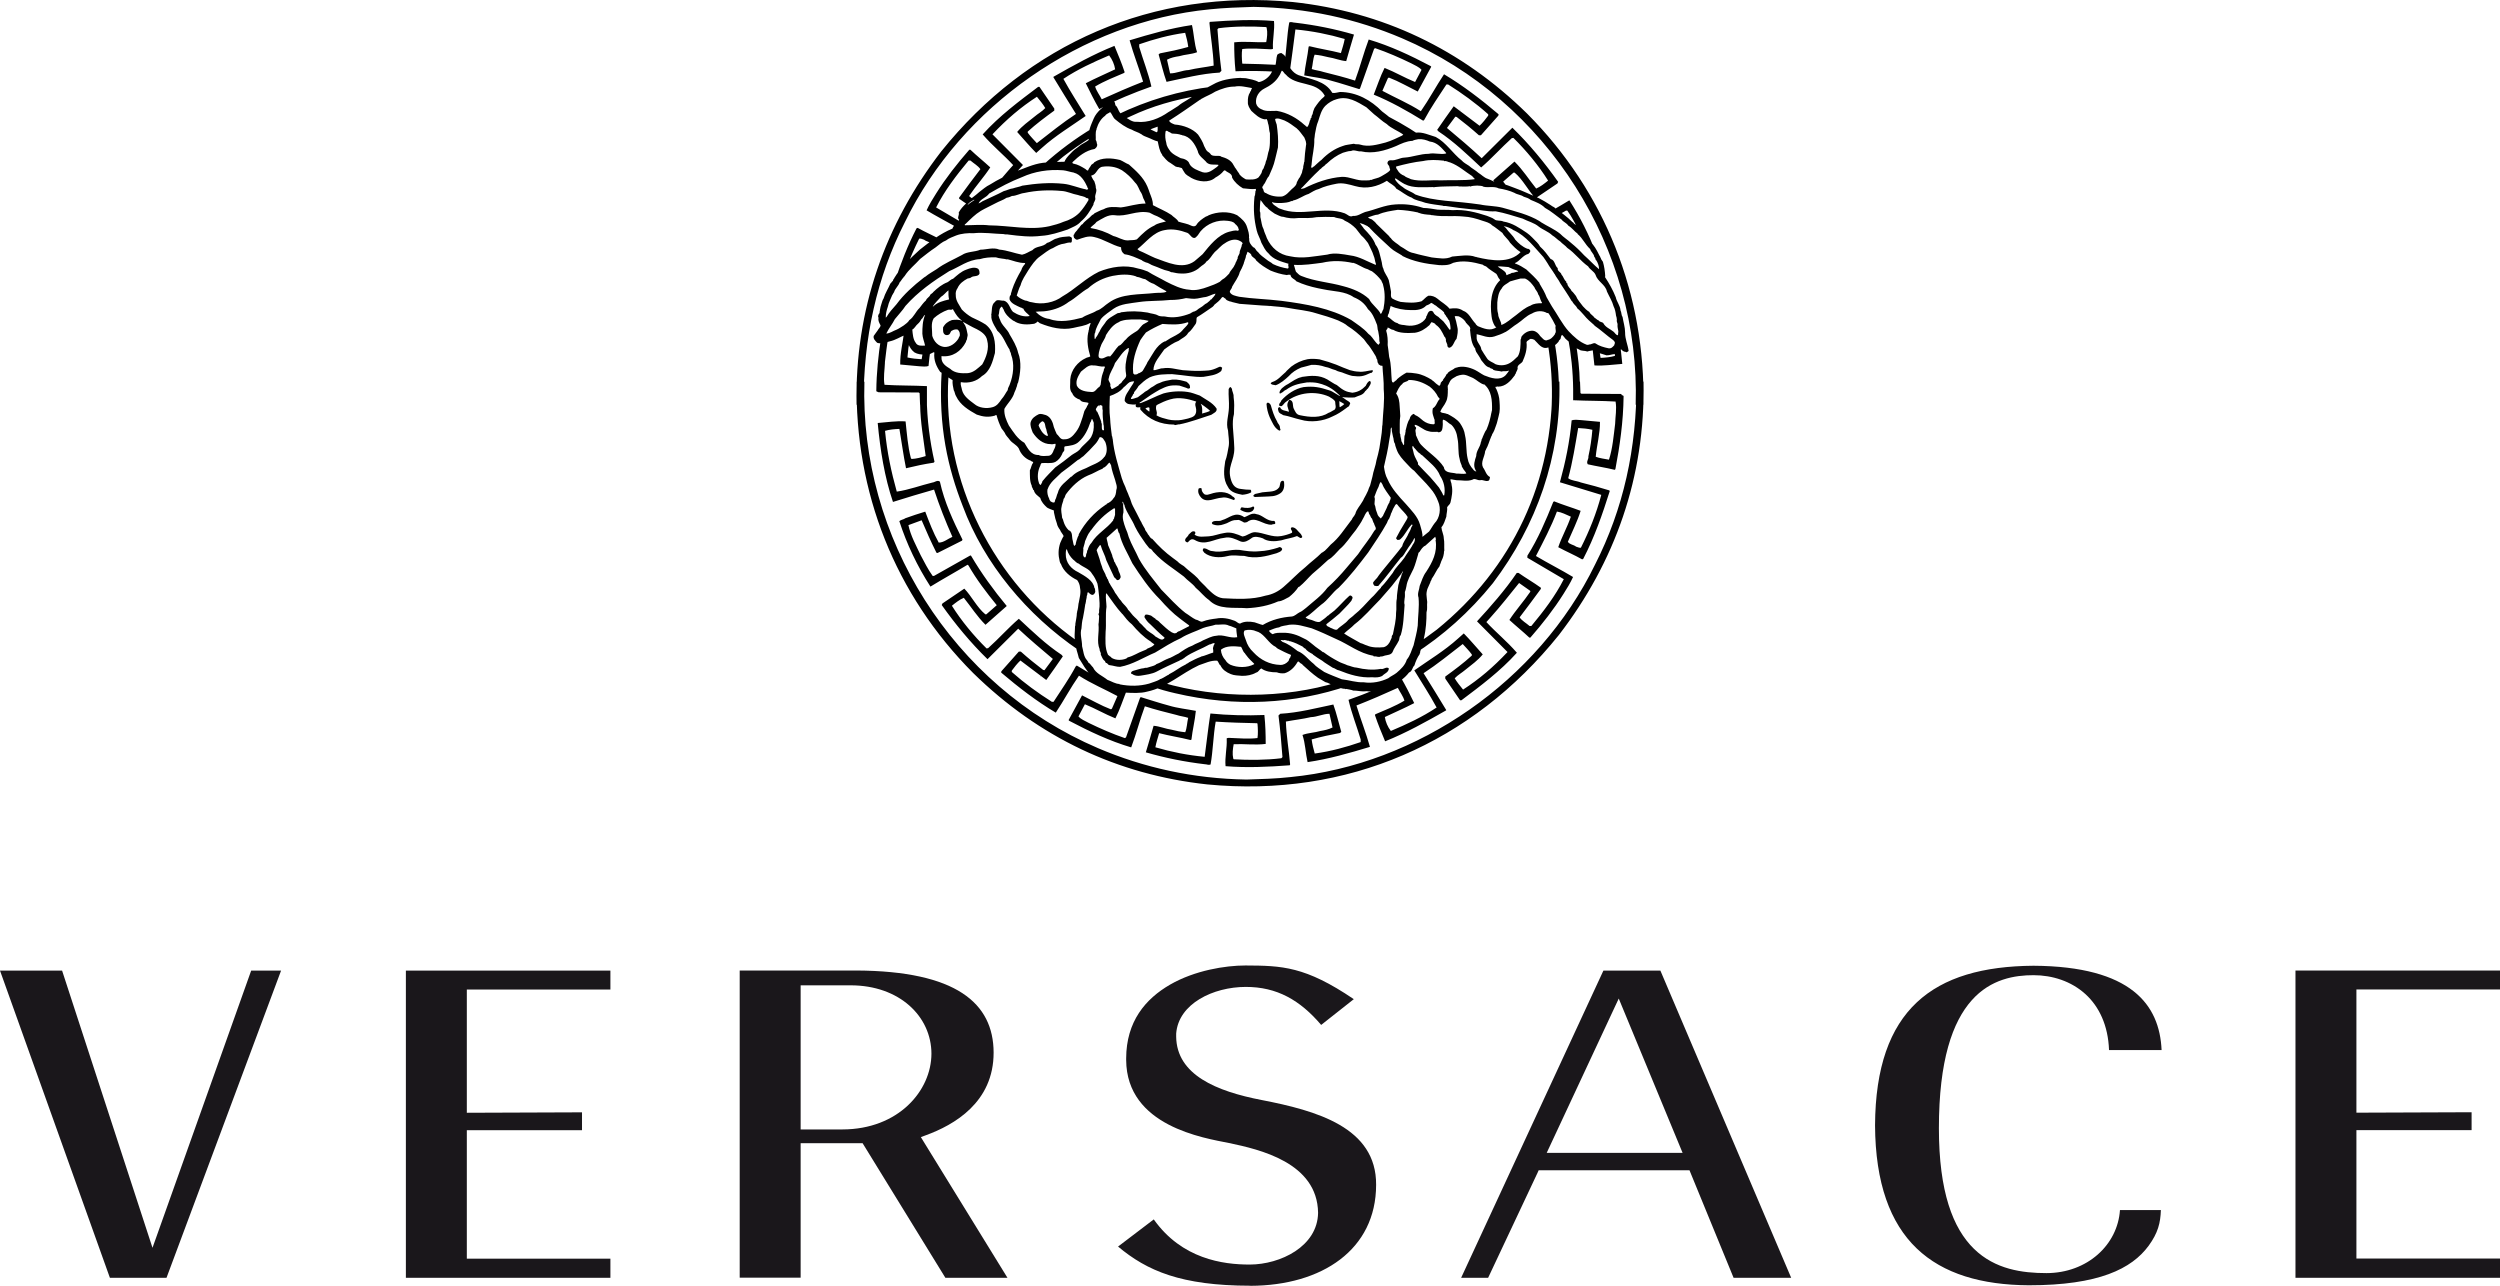
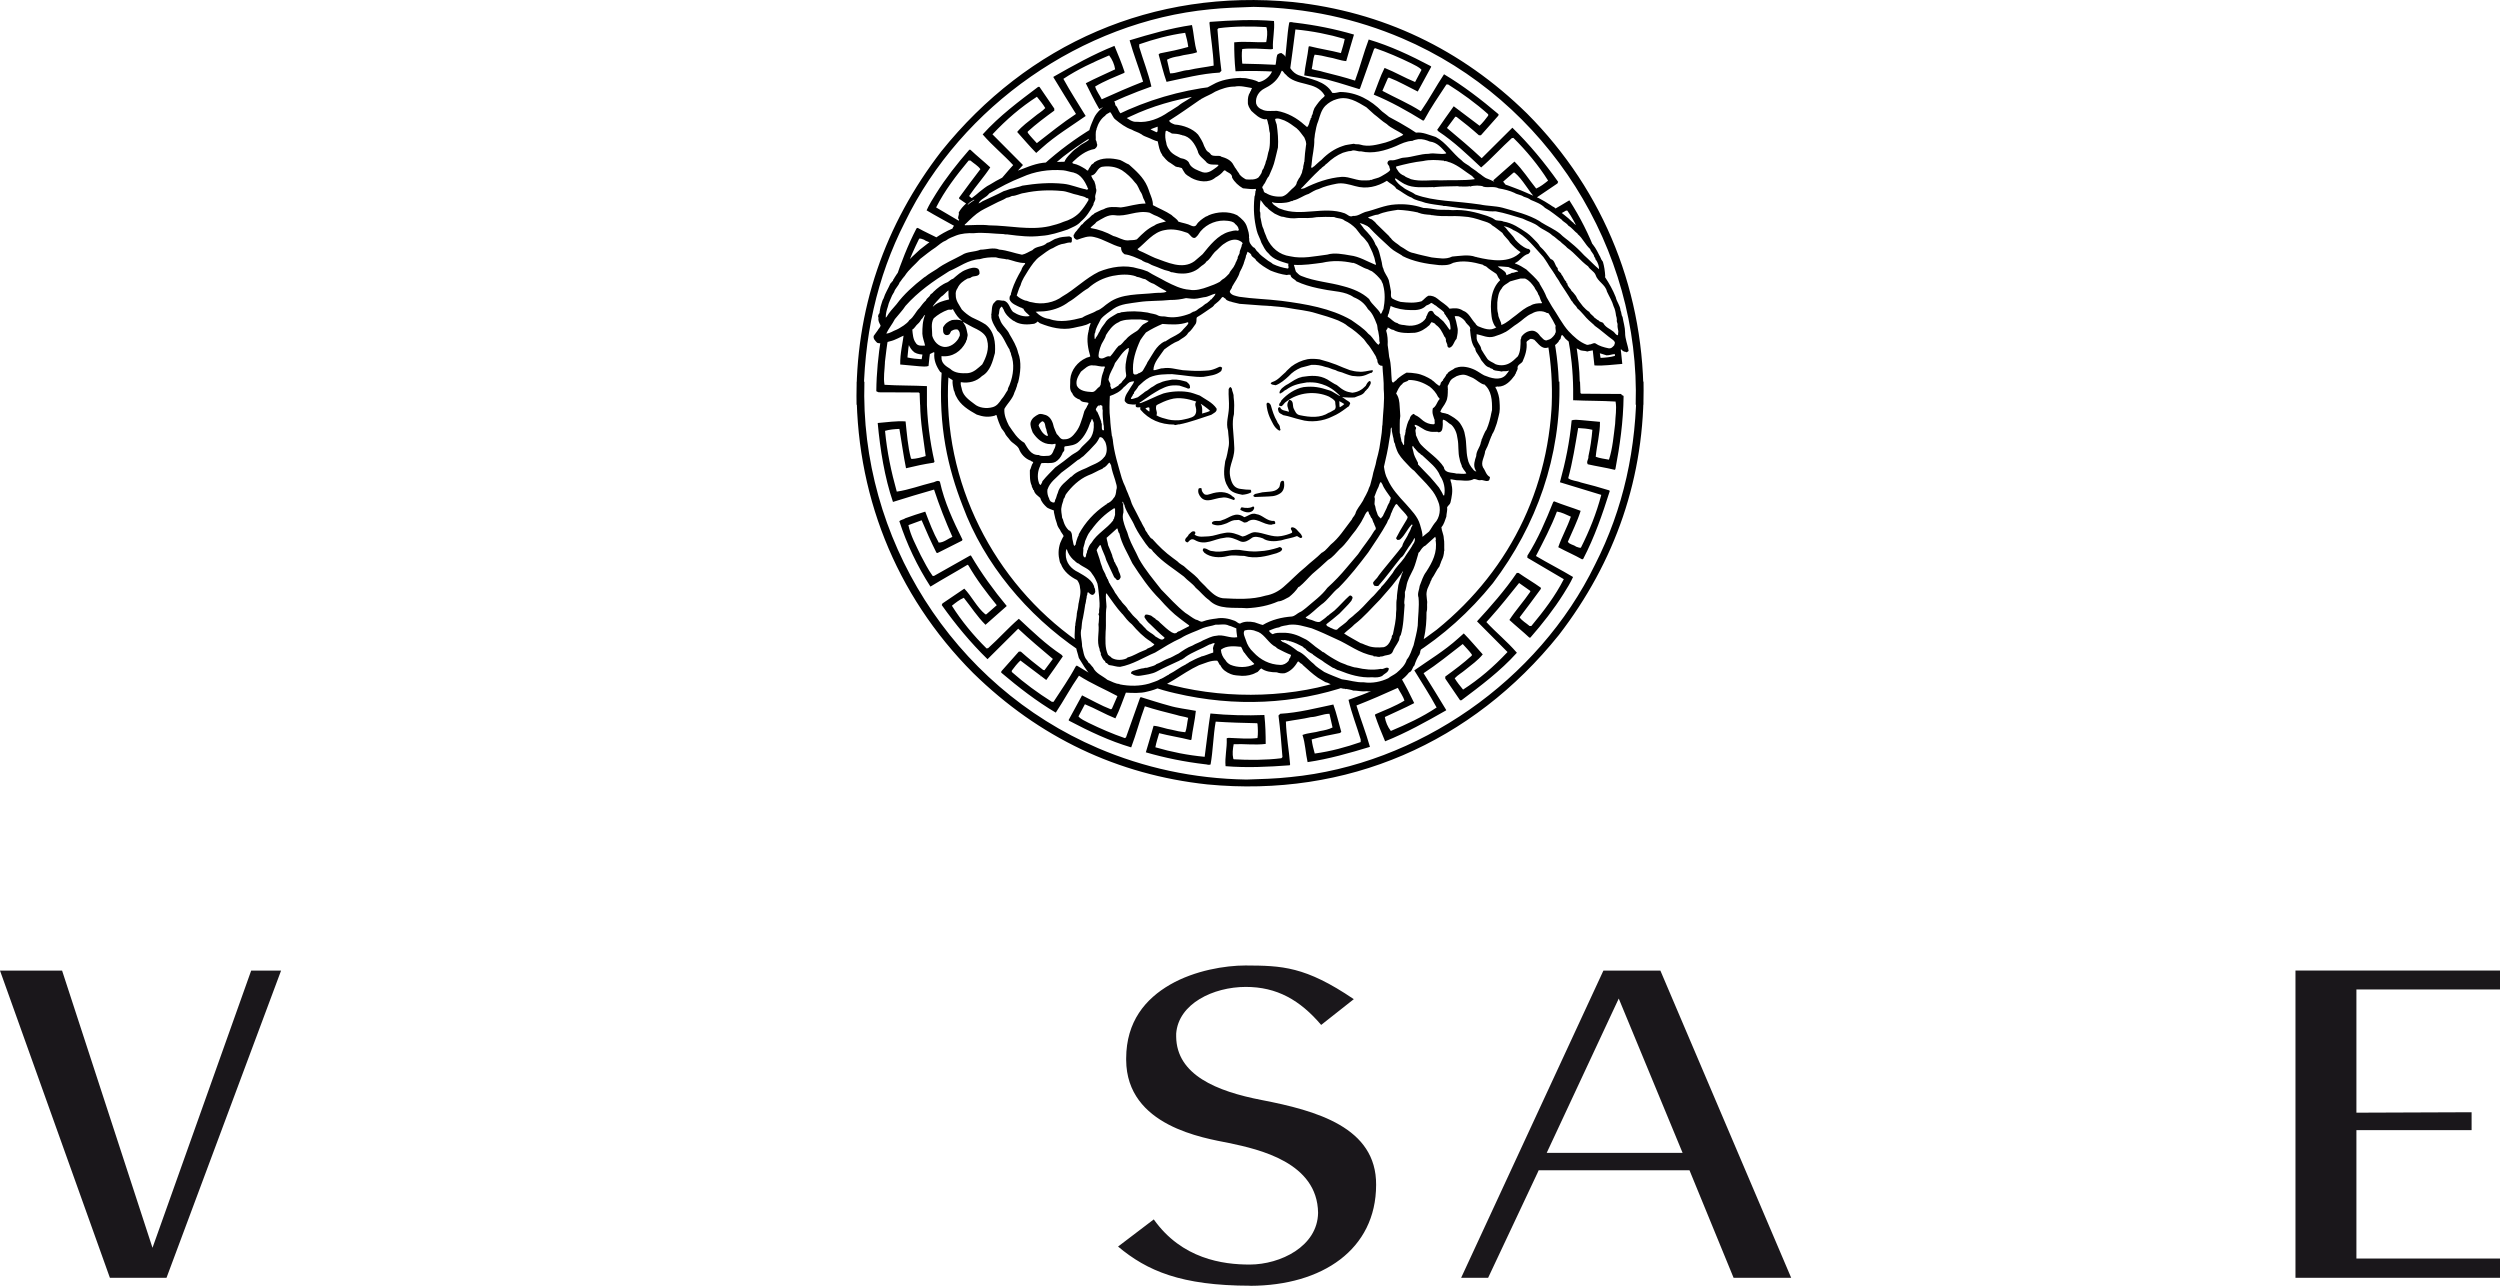
<svg xmlns="http://www.w3.org/2000/svg" id="Warstwa_2" data-name="Warstwa 2" viewBox="0 0 283.46 145.79">
  <defs>
    <style>
      .cls-1 {
        fill: #1a171b;
      }
    </style>
  </defs>
  <g id="Livello_1" data-name="Livello 1">
    <g>
      <g>
        <path class="cls-1" d="M141.79,145.79c8.12-.03,14.23-4.11,14.24-11.44h0c.05-6.55-6.81-8.43-13-9.63h0c-5.07-.98-9.62-2.84-9.67-7.18h0c0-.11,0-.23,0-.35h0c.26-3.4,4.21-5.28,7.87-5.29h0c3.55-.01,6.18,1.5,8.57,4.31h0l3.7-2.92c-5.51-3.74-8.16-3.8-12.28-3.82h0c-2.31,0-5.75.56-8.55,2.17h0c-2.8,1.62-4.97,4.18-4.98,8.37h0c0,.06,0,.11,0,.17h0c.04,7.52,8.83,8.85,11.66,9.42h0c3.42.72,10.03,2.2,10.1,7.92h0c-.06,3.82-4.29,5.85-7.73,5.86h0s-.01,0-.05,0h0c-3,0-7.67-.63-10.85-5.12h0l-4.05,3.08c3.29,2.75,7.13,4.43,14.99,4.44h0Z" />
-         <path class="cls-1" d="M46.02,144.88h23.19v-2.17h-16.28v-14.56h13.06v-2.03l-13.06.05v-13.97h16.28v-2.15h-23.19v34.83h0Z" />
-         <path class="cls-1" d="M212.6,127.59c.07,13.14,6.74,18.07,17.43,18.14h0c7.94,0,11.67-1.87,13.59-4.48h0c1.06-1.46,1.34-2.57,1.39-4.05h-4.64c-.26,3.95-3.71,7.14-8.32,7.15h0c-2.75,0-5.84-.42-8.23-2.75h0c-2.39-2.33-3.98-6.46-3.98-13.67h0c0-7.73,1.55-12.07,3.72-14.51h0c2.17-2.44,4.92-2.85,7.01-2.85h0c2.14,0,4.28.68,5.9,2.16h0c1.53,1.4,2.56,3.52,2.66,6.33h5.96c-.23-5.14-3.43-9.49-14.52-9.56h0c-11.38.08-17.9,4.94-17.97,18.09h0Z" />
        <path class="cls-1" d="M12.46,144.88h6.42l12.99-34.83h-3.39l-10.73,30.14-.46,1.29-10.25-31.43H0l12.46,34.83h0Z" />
-         <path class="cls-1" d="M97.81,129.63l9.38,15.25h7.04l-9.52-15.46-.3-.49.54-.2c3.24-1.18,7.72-3.74,7.71-9.39h0c-.02-5.61-4.24-9.24-15.56-9.3h-13.23s0,34.83,0,34.83h6.91v-15.25h7.04ZM95.51,128.06h-4.73v-16.34h5.67c5.53,0,9.15,3.52,9.16,7.75h0c-.01,4.21-3.75,8.58-10.09,8.59h0" />
-         <path class="cls-1" d="M191.56,132.69l5,12.19h6.53l-14.83-34.83h-6.46l-16.13,34.83h3.06l5.61-11.92.12-.27h17.09ZM175.37,130.72l7.72-16.54.45-.96,7.24,17.5h-15.41Z" />
+         <path class="cls-1" d="M191.56,132.69l5,12.19h6.53l-14.83-34.83h-6.46l-16.13,34.83h3.06l5.61-11.92.12-.27h17.09ZM175.37,130.72l7.72-16.54.45-.96,7.24,17.5h-15.41" />
        <path class="cls-1" d="M260.27,144.88h23.2v-2.18h-16.29v-14.56h13.06v-2.03l-13.06.05v-13.97h16.29v-2.15h-23.2v34.83h0Z" />
      </g>
      <path d="M117.97,76.7h.03v-.05h-.03v.05ZM165.56,12.51h-.03v-.05h.03v.05ZM156.39,12.71c.42.47.62.94,1.07,1.41.83.43,1.64.9,2.43,1.4.34-.1.72-.18,1.06-.22-1.46-.98-2.99-1.85-4.56-2.59ZM176.24,38.64c-.25.12-.5.24-.75.29.39,2.28.54,4.61.45,6.96h.8c.1-2.48-.08-4.91-.5-7.25ZM177.78,38.23c.36,1.91.57,3.89.59,5.9l.75-.8c-.02-1.51-.21-2.89-.41-4.29-.36-.24-.71-.5-.93-.81ZM183.65,38.73c-.21.26-.57.45-.62.84.03.26.06.52.08.78-.5.15-1.08.2-1.63.23-.06-.35-.12-.71-.18-1.08-.24,0-.5-.02-.74-.09.08.67.14,1.35.22,2.02,1,.08,2.11-.1,3.16-.17-.08-.84-.17-1.68-.29-2.52ZM177.94,22.71c-.6.37-1.2.72-1.81,1.07.22.17.39.4.62.56l.81-.46h.15c.53.73.93,1.55,1.35,2.33.03.07.06.13.1.2.73.63,1.23,1.5,1.8,2.29-.79-2.09-1.8-4.09-3.03-6ZM170.43,20.6l1.18-1.03h.12c.95.78,1.58,2.11,2.38,2.91l2.48-1.68.08-.18c-1.53-2.16-3.26-4.26-5.19-6.14l-3.48,3.46c-1.28-1.2-2.66-2.36-3.94-3.43l.95-1.28.15.03c.83.63,1.75,1.38,2.53,2.08h.22l1.98-2.23.03-.15c-1.98-1.68-4.04-3.26-6.19-4.54-.9,1.35-1.68,2.83-2.63,4.19-1.4-.9-2.91-1.53-4.36-2.31l.5-1.15c.08-.13.08-.33.25-.35,1.13.43,2.18,1.05,3.26,1.58.5-.93,1.03-1.88,1.53-2.81l-.07-.08c-2.28-1.2-4.56-2.28-7.02-3.01-.58,1.53-.98,3.13-1.55,4.66-1.18-.38-2.38-.68-3.58-.98-.43-.15-.9-.18-1.33-.33.13-.55.13-1.13.33-1.63.53.05,1.05.15,1.53.28.7.1,1.38.4,2.05.45.28-1,.58-2,.88-3.01-2.15-.63-4.38-1.08-6.69-1.35-.25,0-.4-.13-.65-.03-.27,1.49-.3,3.15-.55,4.67.19.29.35.65.61.94.24-1.6.42-3.21.64-4.81,1.93.18,3.78.55,5.59,1.08-.1.55-.28,1.08-.43,1.6-1.15-.3-2.38-.48-3.56-.78l-.1.05c-.12,1.1-.4,2.18-.5,3.26,1.03.2,2.08.3,3.06.6,1.05.28,2.1.63,3.16.95l.1-.05,1.6-4.51.12-.08c1.4.48,2.78,1.08,4.11,1.73.4.23.85.38,1.15.73l-.73,1.38c-1.18-.48-2.28-1.13-3.46-1.6-.5.98-.83,2.03-1.23,3.03,1.95.8,3.81,1.85,5.61,2.96l.12-.1c.73-1.38,1.65-2.68,2.51-4.01h.2c1.58,1,3.11,2.1,4.54,3.38v.15c-.28.38-.63.83-.98,1.15-1-.75-2-1.5-2.93-2.21-.65.88-1.25,1.78-1.88,2.68l.15.17c1.75,1.15,3.28,2.63,4.84,4.09,1.2-1.03,2.26-2.23,3.48-3.33l.18-.02c1.45,1.43,2.86,3.13,3.93,4.84-.43.35-.88.7-1.35.9-.83-1.03-1.5-2.11-2.46-3.06l-2.41,2.13c.11.13.22.27.33.4.41.15.9.23,1.31.39-.18-.22-.35-.44-.53-.66ZM176.82,43.27c-.28,0-.6-.02-.83.03.18,11.23-4.49,21.13-13.08,28.09-.78.59-1.57,1.16-2.38,1.69-.1.38-.17.77-.28,1.14,3.34-2.12,6.38-4.83,9.02-8.1,4.96-6.57,7.74-14.34,7.54-22.86ZM107.54,42.65l-.77-.48c-.39,6.19.71,10.9,2.39,15.21,2.41,6.51,7.27,12.36,13.19,16.37-.12-.37-.22-.73-.26-1.1-9.32-6.59-15.3-17.94-14.55-30ZM151.79,77.32c-6.24,1.94-13.66,1.92-19.97.08-.42.13-.84.31-1.25.45.88.29,1.78.55,2.67.75,6.81,1.6,13.54,1.24,19.67-.86-.4-.1-.77-.28-1.12-.43ZM186.35,43.27h-.8c.05,7.57-1.5,14.46-4.69,20.73-6.42,13.21-20.12,22.71-34.56,24.11-1.58.18-3.38.23-4.96.28-6.06-.1-11.65-1.35-16.84-3.56-16.54-7.07-27.04-23.93-26.49-41.55h-.88c-.23,12.51,4.34,24.13,13.21,33.03,7.47,7.32,16.39,11.53,26.54,12.63,15.84,1.53,30.05-4.71,39.87-16.94,6.37-8.27,9.8-17.92,9.6-28.72ZM183.86,44.67l-4.56-.03-.1-.07-.05-1.3h-.78v2.11c1.63.08,3.23.05,4.81.15.15.85-.03,1.68-.05,2.53-.17,1.33-.28,2.78-.7,4.06-.5-.1-1.03-.15-1.5-.33.12-1.33.5-2.63.48-3.96l-2.18-.2c-.33-.03-.73-.07-1.03.03-.23,2.48-.7,4.71-1.33,7.02,1.55.48,3.13.95,4.69,1.43-.55,2.1-1.35,4.08-2.31,5.99-.17.05-.37-.08-.55-.12-.28-.23-.73-.23-.93-.55.5-1.18,1.08-2.31,1.45-3.51-1-.38-2.03-.68-3.01-1.08l-.1.08c-.83,2.08-1.71,4.16-2.93,6.09v.23l4.13,2.43c-.95,1.88-2.28,3.63-3.68,5.31h-.2c-.4-.35-.85-.58-1.13-.98.8-1.05,1.63-2.16,2.41-3.23v-.13c-.83-.6-1.71-1.1-2.53-1.68h-.2c-1.33,1.96-2.96,3.81-4.51,5.49,1.05,1.05,2.4,2.41,3.46,3.48-1.6,1.7-3.21,3.08-5.04,4.26-.35-.43-.68-.83-.95-1.28.35-.38.85-.65,1.23-.98.68-.55,1.4-1.05,1.95-1.73-.75-.83-1.43-1.65-2.15-2.38l-.65.58c-1.53,1.38-3.28,2.43-4.96,3.61.85,1.4,1.76,2.78,2.53,4.21-1.65,1.1-3.41,1.91-5.19,2.66-.35-.45-.6-1.03-.68-1.58,1.1-.53,2.23-1,3.33-1.58-.47-.98-.98-1.98-1.53-2.93-1.9,1.05-3.86,1.83-5.92,2.56.35,1.53.93,2.98,1.38,4.49v.3c-1.68.58-3.38,1.05-5.21,1.3-.15-.53-.28-1.05-.35-1.6,1.05-.3,2.13-.53,3.21-.73l.15-.12c-.3-1.03-.53-2.08-.9-3.11-1.93.4-3.91.93-6.02,1.05l-.2.2c.2,1.53.33,3.16.45,4.71l-.12.13c-1.75.22-3.68.22-5.41.12l-.05-.08c-.12-.53-.05-1.1.05-1.63,1.28-.05,2.38.12,3.63-.03,0-1.03-.03-2.16-.15-3.28-1.98.08-4.14.03-6.12-.17-.25,1.63-.43,3.28-.65,4.91-1.93-.18-3.78-.55-5.59-1.08.1-.55.28-1.08.43-1.6,1.15.3,2.38.48,3.56.78l.1-.05c.12-1.1.4-2.18.5-3.26-1.03-.2-2.08-.3-3.06-.6-1.05-.28-2.1-.63-3.16-.95l-.1.05-1.6,4.51-.13.08c-1.4-.48-2.78-1.08-4.11-1.73-.4-.23-.85-.38-1.15-.73l.73-1.38c1.18.48,2.28,1.13,3.46,1.6.5-.98.83-2.03,1.23-3.03-1.95-.8-3.81-1.85-5.61-2.96l-.12.1c-.73,1.38-1.65,2.68-2.51,4.01h-.2c-1.58-1-3.11-2.11-4.54-3.38v-.15c.28-.38.63-.83.98-1.15,1,.75,2,1.5,2.93,2.21.65-.88,1.25-1.78,1.88-2.68l-.15-.18c-1.75-1.15-3.28-2.63-4.84-4.08-1.2,1.03-2.25,2.23-3.48,3.33l-.18.03c-1.45-1.43-2.86-3.13-3.93-4.84.43-.35.88-.7,1.35-.9.83,1.03,1.5,2.11,2.46,3.06l2.41-2.13c-1.48-1.78-2.88-3.71-4.04-5.69l-.08-.05-4.13,2.33h-.15c-.53-.73-.93-1.55-1.35-2.33-.53-1.13-1.15-2.23-1.4-3.43l1.5-.55c.53,1.25,1.08,2.48,1.68,3.68l.12.03,2.78-1.4.05-.12c-1.05-2.11-2.05-4.24-2.56-6.57-.28-.23-.58.08-.85.1-1.35.33-2.66.83-4.04,1.03-.63-2.26-1.1-4.46-1.33-6.89.5-.15,1.08-.2,1.63-.22.25,1.45.45,3.01.75,4.46,1.03-.25,2.08-.48,3.13-.63l.1-.1c-.53-2.33-.85-4.79-.88-7.29l-.75.8c.03,2.05.38,3.88.63,5.84-.5.15-1.03.3-1.6.33l-.08-.1c-.35-1.33-.45-2.78-.6-4.16-1-.08-2.11.1-3.16.18.28,3.03.78,6.16,1.73,8.95,1.55-.5,3.11-.95,4.66-1.4.6,1.83,1.3,3.61,2.08,5.36-.53.22-.98.65-1.55.65-.63-1.13-1.08-2.33-1.53-3.51-.75.23-1.53.48-2.26.75-.18.15-.48.15-.68.33.85,2.61,2.03,5.09,3.53,7.42,1.38-.85,2.81-1.63,4.21-2.48l.1.08c.9,1.58,2.03,3.06,3.21,4.51l-1.18,1.03h-.12c-.95-.78-1.58-2.1-2.38-2.91l-2.48,1.68-.08.18c1.53,2.16,3.26,4.26,5.19,6.14l3.48-3.46c1.28,1.2,2.66,2.36,3.93,3.43l-.95,1.28-.15-.03c-.83-.63-1.75-1.38-2.53-2.08h-.23l-1.98,2.23-.02.15c1.98,1.68,4.03,3.26,6.19,4.54.9-1.35,1.68-2.83,2.63-4.19,1.4.9,2.91,1.53,4.36,2.31l-.5,1.15c-.08.13-.08.33-.25.35-1.13-.43-2.18-1.05-3.26-1.58-.5.93-1.03,1.88-1.53,2.81l.08.08c2.28,1.2,4.56,2.28,7.02,3.01.58-1.53.98-3.13,1.55-4.66,1.18.38,2.38.68,3.58.98.43.15.9.18,1.33.33-.13.55-.13,1.13-.33,1.63-.53-.05-1.05-.15-1.53-.28-.7-.1-1.38-.4-2.06-.45-.28,1-.58,2-.88,3.01,2.16.63,4.39,1.08,6.69,1.35.25,0,.4.13.65.03.28-1.55.3-3.28.58-4.86,1.55.1,3.11.15,4.69.18l.05.05c.05.53.07,1.18,0,1.63-.95.13-2.23.02-3.26-.02-.1.02-.28,0-.23.15.05.98-.23,2.05-.13,3.06,2.41.2,4.86.08,7.27-.1l.05-.1c-.13-1.6-.43-3.23-.48-4.86.93-.18,1.9-.28,2.83-.5.73-.02,1.38-.38,2.11-.38l.35,1.55c-.43.22-.9.32-1.38.4-.65.2-1.38.2-2.03.45.33.98.35,2.08.58,3.08,2.41-.35,4.76-1.03,7.07-1.73-.45-1.6-1.05-3.11-1.53-4.69,1.6-.63,3.11-1.28,4.69-2,.25.5.6.93.75,1.45-1.05.63-2.21,1.08-3.31,1.55l-.03.1c.33,1,.75,2,1.15,2.96,2.38-.95,4.64-2.21,6.92-3.51v-.05c-.85-1.38-1.68-2.78-2.56-4.16,1.53-1,2.98-2.18,4.44-3.31.38.43.7.73,1.03,1.18v.13c-.93.85-1.98,1.63-3.01,2.38v.23l1.68,2.46h.15c2.16-1.63,4.39-3.28,6.29-5.39-1.15-1.33-2.33-2.26-3.46-3.48l.45-.5c1.13-1.25,2.21-2.63,3.26-3.93l1.25.88.03.1c-.73,1.08-1.68,2.13-2.38,3.21.7.65,1.55,1.33,2.26,2h.12c1.38-1.58,2.66-3.21,3.76-4.96.4-.63.78-1.25,1.08-1.91-1.38-.83-2.81-1.55-4.21-2.38.85-1.66,1.73-3.31,2.38-5.04.55.08,1.05.35,1.58.58-.4,1.2-1.03,2.28-1.43,3.46.88.48,1.83.88,2.71,1.38l.12-.05c1.28-2.46,2.18-5.06,3.01-7.69l-.05-.08c-1.08-.33-2.13-.63-3.23-.9-.48-.2-1.05-.18-1.43-.48.5-1.83.8-3.76,1.13-5.69.55.03,1.08.07,1.61.2-.08,1-.23,2.03-.45,3.01.05.33-.28.6-.07.9,1,.23,2.05.38,3.06.63l.07-.08c.5-2.63.9-5.39.93-8.27-.03-.12-.18-.08-.25-.15ZM100.33,41.1c.12-.93.21-1.92.4-2.87-.29,0-.54.03-.84.11-.3,1.93-.51,3.93-.53,5.99.03.12.18.07.25.15l4.56.02.1.08.05,1.3h.78v-2.1c-1.63-.08-3.23-.05-4.81-.15-.15-.85.02-1.68.05-2.53ZM104.49,40.73c-.55-.03-1.08-.08-1.6-.2.05-.69.14-1.4.27-2.09-.13-.35-.26-.64-.39-1.03-.08.06-.16.12-.25.15-.14,1.26-.48,2.5-.45,3.77l2.18.2c.33.02.73.07,1.03-.03.06-.67.14-1.33.24-1.97-.3.06-.55.2-.85.2-.06.33-.11.66-.17,1ZM104.04,25.84l-.12.05c-.99,1.91-1.76,3.91-2.44,5.94.41-.55.74-.99,1.28-1.43.43-1.14.92-2.25,1.46-3.34.17-.05.38.07.55.12.23.19.57.22.8.41.28-.27.68-.29,1.01-.47-.83-.44-1.71-.82-2.54-1.29ZM109.83,18.2h.2c.4.35.85.58,1.13.98-.8,1.05-1.63,2.15-2.41,3.23v.12c.32.23.64.45.97.66.17-.24.45-.39.72-.55l-.51-.35-.03-.1c.73-1.08,1.68-2.13,2.38-3.21-.7-.65-1.55-1.33-2.25-2h-.13c-1.38,1.58-2.66,3.21-3.76,4.96-.4.63-.78,1.25-1.08,1.91,1.08.65,2.19,1.23,3.29,1.85.17-.17.4-.32.56-.55l-2.77-1.63c.95-1.88,2.28-3.63,3.68-5.31ZM109.75,23.21s-.02-.01-.04-.02c.17-.24.45-.39.72-.55l.05.04c-.26.19-.54.35-.74.54ZM123.88,14.53c-1.96,1.18-3.82,2.56-5.56,4.13.33.03.64.13.97.18.41-.37.83-.72,1.26-1.08,1.04-.8,2.11-1.54,3.21-2.22-.1-.35.07-.65.12-1.02ZM137.59,9.81c-3.83.46-7.51,1.55-10.95,3.22.25.17.43.45.64.57.32-.15.64-.3.97-.44,2.35-1.11,4.98-1.87,7.72-2.32.38-.54,1.12-.61,1.62-1.03ZM140.9,7.24l-.05-.05c-.05-.53-.08-1.18,0-1.63.95-.12,2.23-.02,3.26.03.1-.03.28,0,.22-.15-.05-.98.22-2.06.12-3.06-2.41-.2-4.86-.08-7.27.1l-.05.1c.13,1.6.43,3.23.48,4.86-.93.18-1.91.28-2.83.5-.73.03-1.38.38-2.11.38l-.35-1.55c.43-.23.9-.33,1.38-.4.65-.2,1.38-.2,2.03-.45-.33-.98-.35-2.08-.58-3.08-2.41.35-4.76,1.03-7.07,1.73.45,1.6,1.05,3.11,1.53,4.69-1.6.63-3.11,1.28-4.69,2-.25-.5-.6-.93-.75-1.45,1.05-.63,2.21-1.08,3.31-1.55l.03-.1c-.33-1-.75-2-1.15-2.96-2.38.95-4.64,2.21-6.92,3.51v.05c.85,1.38,1.68,2.78,2.56,4.16-1.53,1-2.98,2.18-4.44,3.31-.38-.43-.7-.73-1.03-1.18v-.13c.93-.85,1.98-1.63,3.01-2.38v-.23l-1.68-2.46h-.15c-2.16,1.63-4.39,3.28-6.29,5.39,1.15,1.33,2.33,2.26,3.46,3.48l-.45.5c-.41.46-.82.94-1.22,1.42.46-.17.96-.31,1.48-.49.43-.49.87-.97,1.3-1.44-1.05-1.05-2.41-2.41-3.46-3.48,1.6-1.7,3.21-3.08,5.04-4.26.35.43.68.83.95,1.28-.35.38-.85.65-1.23.98-.68.55-1.4,1.05-1.96,1.73.75.83,1.43,1.65,2.16,2.38l.65-.58c1.53-1.38,3.28-2.43,4.96-3.61-.85-1.4-1.75-2.78-2.53-4.21,1.65-1.1,3.41-1.9,5.19-2.66.35.45.6,1.03.68,1.58-1.1.53-2.23,1-3.33,1.58.48.98.98,1.98,1.53,2.93,1.91-1.05,3.86-1.83,5.91-2.56-.35-1.53-.93-2.98-1.38-4.49v-.3c1.68-.58,3.38-1.05,5.21-1.3.15.53.28,1.05.35,1.6-1.05.3-2.13.53-3.21.73l-.15.12c.3,1.03.53,2.08.9,3.11,1.93-.4,3.91-.93,6.02-1.05l.2-.2c-.2-1.53-.33-3.16-.45-4.71l.12-.12c1.75-.23,3.68-.23,5.41-.13l.05.08c.12.53.05,1.1-.05,1.63-1.28.05-2.38-.12-3.63.02,0,1.03.03,2.16.15,3.28,1.49-.06,3.08-.04,4.62.05.06-.24.19-.52.19-.77-1.33-.07-2.66-.12-4.01-.14ZM173.13,12.86c-7.47-7.32-16.39-11.53-26.54-12.63-15.84-1.53-30.05,4.71-39.87,16.94-6.37,8.27-9.8,17.92-9.6,28.72h.8c-.05-7.57,1.5-14.46,4.69-20.72,6.42-13.21,20.12-22.71,34.56-24.11,1.58-.17,3.38-.23,4.96-.28,6.06.1,11.65,1.35,16.84,3.56,16.54,7.07,27.04,23.93,26.49,41.55h.88c.22-12.51-4.34-24.13-13.21-33.03ZM145.38,6.05c-.2-.09-.41.03-.56.16-.14.41-.09.89-.24,1.27-.16.29-.33.61-.49.89-.31.49-.9.87-1.37.94-.44-.26-.96-.33-1.46-.44-.19-.03-.44,0-.61-.04-1.1.04-2.24.24-3.1.74-.73.39-1.4.73-2.08,1.14-.57.56-1.31.8-1.89,1.31-.41.24-.7.47-1.1.69-1,.71-2.31,1.24-3.58,1.1-.54.07-1.01-.37-1.43-.6-.09-.06-.14-.14-.2-.19-.41-.2-.46-.69-.7-.99-.2-.1-.07-.36-.24-.5-.16-.07-.37-.07-.54,0-.7.61-1.44,1.1-1.79,1.93-.31.74-.69,1.5-.56,2.41-.3.26-.7.4-1.03.66-.21.2-.56.39-.8.64-.29.31-.66.64-.86,1.03.04.1-.07.1-.1.14-.74.01-1.59.03-2.4.12-1.11.14-2.11.64-3.14,1-.99.43-1.97.9-2.87,1.47-.43.2-.83.56-1.19.83-.49.46-1.09.8-1.51,1.31-.33.31-.63.63-.84,1.03.11.3-.24.6.06.83-.2.33-.64.59-.77.99-1.39.57-2.53,1.47-3.7,2.39-1.1,1.01-2.16,1.99-2.91,3.24v.04c-.16.09-.07.29-.24.33-.03.1-.13.16-.19.24-.24.57-.59,1.08-.77,1.69-.14.19-.16.41-.24.61-.03.1-.07.21-.1.33l-.09.47c-.04.11.03.26-.1.33-.06.13-.14.31-.04.44-.07.36.1.6.23.86-.01.23-.24.38-.33.58-.16.19-.29.43-.44.61-.1.33.2.59.39.79.49.16.99-.06,1.44-.17.64-.14,1.17-.5,1.77-.74h.01c.19.71.36,1.51,1.01,2,.34.2.79.26,1.19.24.4.14.69-.16,1-.27.04,0,.07.04.06.09-.09.8.23,1.53.66,2.14.5.31.89.64,1.41.94-.04.41.06.8.13,1.14.13.2.13.49.27.69.47,1,1.43,1.57,2.34,2.08.7.24,1.29.33,2.04.12.04-.04.14-.09.2-.06.14.53.33,1.03.57,1.51.14.16.26.34.36.49.11.31.39.54.57.8.29.4.77.54,1.03.99.21.61.73,1.17,1.36,1.38.07.12.29.06.26.24-.21.23-.21.57-.37.84.01.54-.04,1.24.21,1.74-.01.19.13.27.16.46.01.01.04.06.08.06.09.43.46.63.73.88.11.44.44.79.77,1.09.23.14.51.23.77.33,0,.13,0,.26.04.36.07.39.17.74.3,1.1.04.27.21.54.36.74.09.26.31.46.41.7-.16.24-.27.53-.39.79-.23.71-.24,1.34-.06,2.07.04.1.04.21.14.3.29.83,1.06,1.46,1.84,1.83.2.27.31.56.33.9.13.59-.07,1.16-.16,1.73h-.01c-.03.29-.07.66-.16.94-.01.06.01.11-.03.16-.01.44-.11.8-.17,1.21-.01.14.01.21-.04.3,0,.6-.14,1.3.07,1.86-.03.61.24,1.16.36,1.73.43.66.8,1.41,1.41,1.99v.06c.13,0,.16.13.24.23.03.04.11.04.11.11.67.5,1.34,1,2.16,1.23.43.19.9.21,1.33.31.79.04,1.74.1,2.49-.11,2.24-.47,3.86-2.06,5.89-3,.67-.21,1.3-.56,2.06-.51.17.14.19.44.37.53.21.49.69.8,1.17.99.36.16.83.16,1.27.2.54.01,1.13-.09,1.6-.37.29-.06.33-.33.59-.47.49.36,1.13.44,1.76.44.27.11.59.14.9.1.63-.2,1.1-.67,1.43-1.24.11-.21.24.03.34.1.09.07.23.1.26.2.57.51,1.1,1.01,1.74,1.46.24.14.56.33.83.49.34.06.63.29.94.39.43.1.79.37,1.29.37.04,0,.09.09.13.01.27.06.56.09.81.19.4-.01.8.1,1.2.09.2-.01.37-.04.56.01.46-.03.88-.16,1.36-.19.36-.03.7-.26,1.06-.36.8-.36,1.6-.89,2.14-1.6.38-.13.36-.59.61-.8.13-.44.33-.9.6-1.29-.04-.04.02-.08.04-.1-.01-.26.13-.44.2-.66.03-.37.21-.69.24-1.06.23-.92.3-2.06.29-2.9.13-.44.03-.73.08-1.19-.04-.23-.04-.43-.07-.67-.04-.27.01-.53.09-.8.1-.26.23-.49.33-.74,0-.16.16-.24.16-.41.34-.46.54-1,.89-1.43.03-.19.14-.33.17-.5.14-.29.27-.57.31-.9.04-.1-.01-.26.06-.36-.03-.44.03-.97-.06-1.4-.01-.46-.24-.81-.27-1.26.31-.34.4-.79.56-1.2.01-.37.14-.71.09-1.07.13-.23.31-.29.38-.54.14-.6.29-1.33.13-1.97.01-.24-.16-.43-.13-.66.23.01.44.09.69.11.6-.01,1.21.16,1.8-.06.27-.21.56.09.87.06.33-.09.56.16.91.07.19-.06.17-.26.21-.43-.46-.24-.5-.71-.79-1.09-.3-.6.19-1.21.24-1.83,0-.09.1-.12.09-.21.26-.44.38-.96.58-1.41.02-.1.13-.2.12-.3.2-.3.33-.64.44-.99.14-.33.2-.74.3-1.08.17-.56.14-1.06.1-1.66-.02-.51-.17-.98-.36-1.41-.07-.07-.1-.19-.12-.27.06.09.21-.07.33,0,.84-.01,1.43-.66,1.9-1.31-.03-.06.04-.09.07-.13.04-.21.2-.39.24-.61-.11-.4.36-.53.54-.77.3-.67.56-1.4.46-2.23.06-.17.24-.19.37-.33.06-.03.16-.07.23-.01.07-.04.19.06.29.08.44.4.83,1.13,1.56.87.46.03.9-.31,1.19-.66.01-.19.24-.23.24-.41.03-.13.04-.29.16-.36.13.12.27.29.37.43.5.4.98,1.01,1.56,1.23.24.2.63.1.91.23.3-.1.6-.1.89-.2.17.23.46.41.76.46.17.07.39.11.54.17.31.01.57-.11.9-.14.13-.16.38-.16.54-.27.07-.09.13-.24.23-.27.11.14.3.29.51.29.13.13.23-.07.33-.1-.09-.71-.41-1.34-.4-2.1,0-.59-.2-1.19-.29-1.77-.16-.21-.1-.51-.23-.73-.04-.56-.43-.97-.54-1.5-.33-.83-.73-1.54-1.23-2.3l.04-.06c-.04-.6-.11-1.13-.27-1.67-.1-.1-.11-.19-.2-.29-.01-.1-.1-.19-.12-.3-.07-.06-.08-.17-.14-.24-.24-.5-.57-1.07-.97-1.44-.4-.67-1.03-1.26-1.56-1.84-.13-.1-.34-.21-.4-.37l-.02.03c-.6-.61-1.34-1.14-2.06-1.66v-.03c-.17-.07-.34-.19-.48-.29-.4-.27-.86-.53-1.29-.76-.93-.39-1.77-.81-2.74-1.16h0c-.56-.21-1.1-.44-1.69-.54-.53-.04-.94-.36-1.4-.51-.41-.13-.7-.47-1.04-.67-.34-.31-.76-.51-1.07-.8-.3-.2-.62-.36-.83-.61-1-.77-1.77-2.04-2.94-2.66-.73-.21-1.5-.59-2.23-.49-1.03-.49-2.01-.97-2.91-1.64-.3-.29-.62-.51-.94-.76-1.27-1.29-2.9-2.2-4.77-2.21-.3.04-.6.16-.88.1-.8-1.39-2.46-1.53-3.83-2.01-.7-.27-1.07-.94-1.36-1.59-.03-.19-.14-.33-.16-.54-.07-.14-.21-.24-.34-.31ZM145.76,8.42c1.17,1.43,3.47.7,4.44,2.41,0,.04-.01.1-.06.1v.03c-.46.36-.77.8-1.1,1.29-.09.21-.19.47-.21.7-.04.03-.09.1-.09.16-.06.07-.01.21-.07.27-.03-.01-.04.01-.06.03-.03.06,0,.21-.09.26-.06.2-.07.37-.19.56.03.07-.1.08-.06.14-.17.07-.24-.16-.37-.21-.83-.76-1.93-1.39-3.12-1.59-.48-.01-1,.06-1.41-.04-.01-.04-.06-.03-.11-.04-.07.01-.14-.11-.24-.1-.29-.13-.52-.34-.6-.67-.1-.74.34-1.37.92-1.67.69-.34,1.31-.77,1.71-1.47.13-.16.17-.41.29-.57.17.06.27.33.42.43ZM141.92,9.97l.03.07h-.01c-.01.07-.11.13-.1.24,0,.07-.13.1-.11.2-.2.29-.26.69-.24,1.09-.03.4.2.71.39,1,.46.41.91.89,1.57.97.04-.01.12-.07.17-.03.14.19.12.46.21.66.07.3.06.64.16.93-.01.71.06,1.54-.19,2.19-.07.24-.09.51-.17.73v.04c-.06.1-.08.23-.13.33v.1c-.06.07-.06.2-.12.29-.03.1-.09.21-.11.31-.14.16-.2.34-.24.54-.06.09-.13.17-.16.27-.06.04-.12.07-.09.16v-.03c-.34.41-1.09.33-1.51.31-.26-.14-.51-.3-.7-.53h-.01c-.07-.2-.23-.33-.33-.53h-.01c-.07-.17-.2-.24-.26-.41-.03,0-.04-.1-.09-.14-.27-.57-.84-.81-1.44-.98v-.03c-.34-.14-1.01.11-1.21-.3-.11-.16-.34-.21-.43-.39v.03c-.1-.17-.17-.33-.26-.5-.14-.46-.44-.93-.69-1.3-.6-.67-1.67-1.07-2.64-1.14-.24-.1-.56-.19-.64-.44,1.16-.73,2.39-1.6,3.53-2.39.07.04.09-.1.17-.1.51-.3,1-.46,1.53-.8.67-.31,1.47-.59,2.2-.57.63-.14,1.31.06,1.94.16ZM155.79,12.95c.47.34.93.81,1.44,1.11.51.5,1.27.76,1.88,1.2l-.11.09h.03c-.64.29-1.21.6-1.93.81-.94.24-1.94.54-2.9.23-.24-.07-.46.01-.7-.09-.43.09-.9.1-1.27.26-.91.3-1.71.86-2.36,1.53h.01c-.33.24-.6.53-.88.77-.12.03-.16.19-.31.16-.07-.09.04-.29.03-.46.06-.94.33-1.79.3-2.77.04-.16.04-.37.07-.57.1-.5.17-1.03.38-1.5.19-.59.34-1.24.79-1.71.37-.36.81-.63,1.29-.76,1.26-.41,2.34.3,3.37.91l.87.79ZM126.48,13.56c.54.44,1.14.9,1.84,1.14.34.21.74.29,1.07.51h.01c.24.21.49.27.77.39.36.13.73.36,1.1.43.11.5.19,1.1.5,1.5v.06c.26.29.54.69.91.87.19.13.43.3.64.44.1-.01.14.07.26.04.14.06.29.06.43.13.09.16.16.31.27.46.19.34.5.43.79.64.79.44,2,.62,2.74-.04.37-.2.69-.44.94-.76l.14-.07c.24.27.84.34.81.84.27.51.74.93,1.23,1.21.49.04.96.13,1.46.07.04.03-.02.11.01.19-.09.04-.04.13-.06.23h-.01l-.03.3c-.06.07-.06.17-.07.26-.13,1.36-.04,2.49.26,3.73.11.49.39.9.53,1.39.23.4.4.86.79,1.19.56.73,1.44.94,2.29,1.2v.04h-.01c-.1.14.13.4-.07.5-.6-.09-1.16-.26-1.69-.51-.21-.21-.49-.3-.7-.49-.34-.26-.76-.54-1-.88-.26-.16-.26-.47-.54-.54-.26-.27-.51-.56-.44-.99l-.04-.03c.06-.46-.09-.84-.2-1.21-.17-.63-.63-1.01-1.14-1.4-.97-.49-2.3-.39-3.21,0-.13.1-.19.1-.34.16-.37.23-.83.54-1.06.93-.14.21-.34.2-.56.11-.5-.26-.99-.3-1.49-.47-.16-.33-.56-.51-.79-.76-.66-.44-1.4-.73-2.1-1.11.01-.53-.19-.93-.36-1.39-.09-.24-.16-.5-.27-.73-.46-1.06-1.31-1.79-2.09-2.49-.36-.14-.64-.36-1-.51-.99-.24-2.09-.31-2.93.26-.07.19-.34.2-.39.4-.13.17-.27.39-.31.53-.17.03-.21-.13-.34-.19-.43-.26-.81-.49-1.33-.59-.04,0-.13-.06-.1-.16.7-.67,1.5-1.33,2.51-1.5.16-.11.31-.27.3-.49-.08-.17-.04-.37-.17-.53.03-.36-.07-.86.09-1.2v-.09h.01c.17-.57.49-1.13.97-1.46.11-.21.39-.27.56-.41.24.23.31.63.6.84ZM147.03,14.56c.37.31.56.67.86,1.03.07.2.2.42.2.66.03.04.01.1.01.14h-.01c-.09.66-.17,1.33-.2,1.99h-.03c0,.23-.12.44-.1.66-.03.1-.07.21-.1.33,0,.24-.19.49-.26.7-.16.17-.24.4-.36.6-.03.34-.33.57-.57.77-.33.31-.61.71-1.1.84-.64.06-1.31-.06-1.83-.39-.14-.01-.24-.14-.27-.27.01-.19-.2-.26-.13-.44.03-.09.12-.13.13-.23.26-.27.31-.67.6-.97.27-.61.56-1.23.7-1.89.13-.46.21-.91.33-1.37.06-.86-.02-1.76-.14-2.59-.06-.21-.17-.43-.18-.64.34-.16.73.07,1.06.17.57.26.88.53,1.4.9ZM131.29,14.82v-.03s-.06.04-.06.04c.06.09-.04.11-.09.17-.09-.04-.23-.12-.36-.17-.13-.04-.24-.13-.33-.17.24-.11.54-.19.81-.3v.46ZM132.86,15.14c.33.01.79.04,1.1.17.06-.06.04.04.1.03.89.13,1.43.99,1.74,1.77.1.6.7.9,1.03,1.33.36.31.84.19,1.29.24.11.1-.09.13-.09.21-.49.34-1,.83-1.67.64-.51-.19-1.23-.43-1.49-.94-.11-.41-.6-.6-1.01-.66-.4-.21-.81-.4-1.11-.71-.23-.31-.47-.6-.51-1.01-.11-.41-.16-.8-.09-1.27.03-.17.21-.13.29-.03.17.06.29.14.43.23ZM162.13,16.05c.83.1,1.3.7,1.84,1.29v.06c-.62.17-1.3-.11-1.99.04-.93,0-1.81.37-2.73.43h-.01c-.51.01-.99.37-1.53.3-.16,0-.3.03-.37.2-.11.29.19.34.2.6,0,.11.13.24.06.34-.24.3-.67.47-1,.69-.33.21-.77.24-1.14.41-.09-.07-.1.04-.19.03-.17-.01-.34.04-.52.01h0c-.87.09-1.69-.43-2.59-.4-1.5.11-2.97.64-4.29,1.3-.13.03-.23.04-.34.09-.02-.11.11-.17.19-.26.61-.63,1.21-1.29,1.84-1.87.09-.13.27-.19.33-.31.1-.06.21-.17.34-.26.03-.09.16-.14.23-.21.53-.51,1.12-.93,1.8-1.21.3-.07.6-.21.93-.2.37-.19.73.09,1.13.04,1.34.31,2.71-.07,3.97-.6.56-.26,1.2-.57,1.86-.59.2-.12.44-.13.67-.19.46-.04.91.1,1.3.27ZM163.72,18.22s.03.04.04.06c.23-.08.43.11.67.14.96.36,1.69,1.04,2.51,1.56.04.14.26.19.26.34-1.27.17-2.66.08-3.91.13-1.06-.07-2.23.17-3.31-.13-.24-.14-.56-.19-.76-.39-.31-.11-.61-.34-.76-.64-.09-.13-.2-.24-.16-.41,1.01-.27,2.03-.51,3.06-.62.76-.17,1.53-.13,2.36-.04ZM127.19,19.29c.56.37,1.1.87,1.51,1.41.37.34.43.81.7,1.17.16.26.17.56.33.8.07.14.13.29.16.41-1,0-1.87.33-2.81.44-.69-.06-1.39-.13-1.94.2-.37.1-.73.33-1.04.46-.07.13-.23.16-.31.24-.33.38-.77.6-1.04.99-.26.11-.31.39-.53.56-.1.21-.37.36-.41.59-.17.1-.04.3-.03.4.08.06.21.29.43.2.59-.19,1.17-.46,1.83-.29,1.1.24,2.01.91,3.07,1.17,0,.36.11.59.4.79.71.09,1.29.39,1.93.66.17.16.3.16.5.27.31.04.56.29.86.37.57.19,1.09.49,1.69.6.17.03.26.17.44.14.3.07.64.14.94.14.77.06,1.63-.17,2.21-.73.21-.21.53-.31.7-.62.43-.27.6-.71.96-1.09.39-.31.7-.74,1.13-.98.43-.31,1.06-.56,1.6-.33.16.08.36.16.43.33-.03.06-.16.19-.1.36,0-.01-.01-.03-.03-.03-.04.2-.16.4-.21.63.03.33-.26.44-.23.77-.06.09-.11.2-.13.29-.13.16-.1.31-.23.47-.13.34-.46.57-.6.94-.26.24-.44.51-.77.67-.09.09-.21.16-.29.26-.44.24-.86.41-1.34.57-.64.24-1.44.47-2.11.33-.94-.06-1.83-.51-2.66-.93-.67-.39-1.4-.71-2.07-1.14-.34-.13-.7-.26-1.07-.33-1.5-.47-3.1-.19-4.46.36-1.47.71-2.74,2.01-4.14,2.8-.91.7-2.29.97-3.47.66-.29-.01-.5-.19-.77-.2-.36-.14-.67-.29-.94-.56.14-.39.24-.8.44-1.17.16-.62.54-1.14.86-1.67.37-.57.8-1.23,1.36-1.61.46-.31.9-.73,1.44-.93.42-.24.81-.46,1.31-.51.23-.06.49-.16.74-.11.17-.09.07-.33.11-.47,0-.14-.17-.19-.29-.24-.51.04-1.01.06-1.44.24-.43.1-.66.4-1.09.5-.49.51-1.2.31-1.67.83-.39.16-.74.43-1.17.51-.87-.17-1.67-.5-2.57-.58-.69-.29-1.44.01-2.14.01-.7.29-1.5.19-2.11.61-.99.54-1.94.91-2.86,1.6-.46.3-.87.51-1.29.86-.07.01-.11.09-.2.13-1.11.86-2.23,1.86-3.06,2.99-.4.44-.86.97-1.13,1.44l-.09.07c0-.44.1-.84.24-1.24.09-.47.34-.9.51-1.34.09-.07.09-.2.19-.29.11-.43.5-.7.64-1.13.16-.14.26-.4.43-.54-.01-.1.11-.09.13-.17.51-.8,1.14-1.24,1.76-1.94.57-.44,1.14-.91,1.74-1.3.39-.29.74-.63,1.2-.8.33-.27.76-.39,1.14-.56.6-.23,1.34-.29,1.99-.26,1.1-.12,2.3.07,3.41.1.17.07.37.01.57.06,1.23.16,2.44.3,3.69.14,1.04-.06,2.01-.4,2.97-.71.56-.27,1.14-.46,1.51-.91.61-.5,1.06-1.21,1.43-1.91-.01-.3.29-.47.2-.8-.06-.36.26-.71.07-1.1.01-.27-.1-.54-.17-.76-.1-.1-.16-.23-.23-.36-.04-.09-.13-.2-.1-.3.61-.06.64-.94,1.29-.99.67-.1,1.44,0,2.03.33l.13.07ZM121.76,19.58c.8.2,1.23.97,1.54,1.64-.04.13.13.1.07.23-.07.04-.13.06-.21.06v-.03c-.86-.16-1.74-.56-2.57-.64-1.59-.17-3.16-.03-4.67.21-.34.14-.73.19-1.07.31-.34.03-.69.23-1.04.31-.8.43-1.56.73-2.39,1.14-.13.11-.33.2-.47.26h-.03s.03,0,.03,0c.23-.54.86-.63,1.21-1.13,1.21-.71,2.43-1.36,3.73-1.86,1.4-.64,2.99-.9,4.66-.77.4.04.8.2,1.21.26ZM159.29,20.88c.93.49,2.21.33,3.23.33.06.09.11-.01.17,0,.91-.1,1.76-.06,2.66-.1l.04.03c.44,0,.91.04,1.31-.03,0,.01,0,.04.01.06.21-.14.53-.09.8-.13.2.04.5-.01.69.13.51.14,1.21-.09,1.73.19.61.1,1.26.26,1.79.51.31.2.73.21,1.04.43.33.11.53.16.81.37.57.24,1.16.44,1.61.9.69.37,1.29.91,1.93,1.37v.03c.24.24.54.34.73.63.4.23.67.64,1.04.9v.04c.59.49.83,1.16,1.42,1.7.08.33.44.54.47.91.17.07.07.3.24.39.17.3.3.61.3.99-.6-.5-1.1-1.06-1.7-1.59-.46-.5-.94-.96-1.47-1.39-.4-.37-.88-.66-1.24-1.04-.67-.54-1.46-.86-2.17-1.31-.04-.03-.09-.1-.14-.07v-.04c-1.26-.76-2.79-1.13-4.24-1.54-.8-.21-1.76-.19-2.51-.36-1.34-.19-2.64-.31-3.97-.43-1.16-.13-2.31-.3-3.4-.71-.44-.34-1.01-.47-1.41-.83-.33-.2-.64-.5-.87-.84v-.14l.02.02v-.06c.37.24.69.49,1.1.7ZM158.3,21.38c.59.31,1.14.81,1.77,1.03.41.33,1.01.37,1.53.58.63.16,1.37.24,1.98.33.07.06.23.03.36.04.96.16,1.93.27,2.91.37.93.03,1.74.29,2.74.23,1.06.19,2.04.53,3.06.83.59.31,1.3.46,1.83.91.46.36,1.06.54,1.53.99.33.19.59.5.9.69.24.27.56.44.8.73.87.59,1.48,1.47,2.36,2.09.2.37.66.56.83.94.24.8,1.13,1.11,1.3,1.91.26.57.6,1.09.76,1.69.16.31.23.69.27,1.03.06.16.09.33.1.5-.07.23.12.36.07.6-.02.26.09.53.1.79h-.01c-.04.09.01.26-.06.36-.24-.06-.3-.26-.48-.41-.41-.34-.89-.47-1.16-.97-.14-.16-.41-.1-.53-.31-.16-.04-.31-.23-.46-.3-.17-.27-.46-.36-.59-.66-.29-.17-.52-.41-.73-.64-.27-.37-.62-.74-.79-1.17-.16-.17-.3-.43-.5-.57-.1-.29-.48-.49-.48-.86-.12-.01-.12-.1-.12-.2-.27-.21-.31-.56-.53-.77-.06-.33-.49-.37-.44-.76-.34-.27-.3-.91-.8-1.03-.33-.44-.73-1-1.19-1.4-.09-.16-.23-.36-.36-.49-.37-.36-.71-.77-1.14-1.07-.84-.56-1.64-1.13-2.67-1.29-.31-.17-.79-.02-1.03-.26-.27-.2-.56-.26-.84-.39h0c-1.23-.4-2.51-.74-3.9-.64-.59-.07-1.1-.01-1.7-.06-.51-.07-1.07-.19-1.61-.19-.03-.07-.07.01-.12-.04-.96-.31-1.98-.44-3.04-.36-1.23.07-2.27.59-3.44.86-.47.16-.83.49-1.37.44-.37.19-.6-.16-.93-.29-2.37-.86-4.97.43-7.29-.51-.06,0-.16-.07-.23-.09-.26-.21-.67-.37-.74-.69.31.16.69.1,1.03.12.41-.03.83-.04,1.19-.23.07.06.14-.03.19-.06.64-.13,1.13-.56,1.74-.74.38-.21.74-.46,1.16-.56.63-.3,1.3-.46,2.02-.6.67-.14,1.44.09,2.1.27,1.29.37,2.51.07,3.6-.6.36.33.8.46,1.06.87ZM120.35,21.65c.64.03,1.26.36,1.87.46.34.14.66.11.96.34.07.01.11.04.2.03,0,.09.06.13.04.2-.3.52-.63,1-1.03,1.44-.51.51-1.14.84-1.81,1.03-.51.23-1.06.36-1.6.5-2.23.49-4.49-.08-6.83-.1-.9-.11-1.83-.01-2.73-.01l-.06-.04c.08-.03.04-.1.14-.13.54-.53,1.06-1.06,1.71-1.46.53-.31,1.1-.56,1.66-.86.41-.23.87-.36,1.27-.63.23-.03.4-.1.6-.2.5-.01.91-.29,1.4-.34,1.36-.3,2.84-.36,4.2-.23ZM143.73,23.58v.03c.26.26.51.41.79.61.29.13.56.29.89.37v-.03c.64.19,1.14.24,1.81.16.69,0,1.39.04,2.09-.1.69-.03,1.29-.04,1.96-.01.41.19.86.1,1.2.41.47.2.91.53,1.27.9.2.26.41.51.6.77.3.26.53.54.77.87.21.48.5.94.64,1.44.14.29.14.63.26.93l-.02.11c-.96-.38-1.86-.96-2.9-1.08-.81-.14-1.79-.34-2.6-.09-1.4.17-2.8.51-4.21.19-1.24-.17-2.14-.97-2.64-2.06-.1-.33-.3-.67-.37-1.01-.21-.37-.23-.81-.33-1.23-.09-.23.03-.59-.1-.81.03-.44,0-.81.09-1.27.24.27.43.7.81.9ZM160.78,24.09c0,.06.07.01.08.04.4.16.87.2,1.34.23.09.07.24.01.36.06,1.1.17,2.16.01,3.36.13.76.03,1.48.24,2.2.49.36.12.79.21,1.06.51.41.24.77.57,1.17.86.23.43.61.66.86,1.1.38.41.71.77,1.2,1.08-1.23,1.3-3.34.96-4.97.57-.03-.04-.07-.03-.12-.03h-.01c-.8-.31-1.83-.1-2.66-.04-.74.37-1.54.17-2.31.1-.7-.16-1.36-.29-2.04-.49-.63-.1-.99-.5-1.5-.76-.37-.33-.84-.54-1.1-.94-.09-.07-.17-.14-.2-.23-.53-.49-.91-.91-1.43-1.39-.13-.2-.33-.34-.52-.5-.19-.07-.3-.1-.44-.24.38-.1.77-.3,1.14-.31.73-.33,1.46-.41,2.24-.54.76.03,1.57.14,2.29.3ZM130.86,24.38c.47.16.91.44,1.34.73-.44.13-.96.19-1.31.46-.79.36-1.36.93-1.99,1.57-.31.12-.7.07-1.03.12-.58,0-1.07-.37-1.63-.5-.8-.44-1.67-.76-2.6-.91.16-.27.5-.4.69-.69.6-.34,1.29-.86,2.06-.76,1.36.21,2.47-.6,3.94-.29l.53.27ZM140.03,25.38c.2.16.4.37.41.63.04,0,.03.03.03.07-.01.01-.04.06-.07.06v-.03s-.04.06-.04.06c-.37-.11-.71.06-1.01.11-1.27.36-2.2,1.57-2.99,2.54-.33.3-.6.51-.93.8-1.37.99-3.1.11-4.47-.37-.61-.26-1.16-.57-1.79-.83l-.21-.17c.96-.74,1.79-1.94,3.1-2.16.89-.19,1.76.02,2.56.31.31.1.61.93,1.06.42.03-.09.14-.1.17-.2.07-.13.2-.27.27-.39.76-.89,1.93-1.34,3.08-1.19.29.04.64.08.83.33ZM155.06,25.64c.06.03.04.12.13.09.79.87,1.64,1.6,2.48,2.39.39.36.91.59,1.33.87v.03c1.24.63,2.68.9,4.16,1.04.49.02,1.07.04,1.5-.21h.03s.04-.04.04-.04c1.14-.34,2.29-.1,3.39.2.1.11.24.14.38.2.36.34.79.58,1.16.84.14.17.19.44.36.6l.07.12c-1.06,1.01-1.16,2.63-.97,4.1.04.38.17.77.38,1.11.03.04.1.09.16.12-.66.5-1.47.13-2.1-.12-.07-.08-.23-.16-.26-.29-.47-.46-.74-1.24-1.41-1.46-.49-.34-.97-.3-1.54-.23-.36-.46-.91-.73-1.36-1.13-.29-.24-.67-.38-1.04-.34-.31.16-.49.43-.77.63-.8.23-1.54.16-2.37.07-.34-.09-.69-.23-.97-.4-.23-.21-.07-.59-.14-.87-.06-.41-.16-.8-.24-1.21-.16-.46-.51-.8-.61-1.29-.16-.27-.13-.63-.23-.93-.17-.62-.24-1.27-.66-1.79-.24-.7-.79-1.27-1.31-1.81-.14-.23-.34-.43-.48-.64.31.07.63.21.91.36ZM171.65,26.11c1.37.63,2.36,1.97,3.34,3.03.14.21.33.46.47.7.23.43.57.83.8,1.23h.01c.17.36.47.67.63,1.03.43.67.88,1.3,1.3,2.03.1.04.1.14.16.21.16.23.38.37.49.63.27.2.5.5.73.74.37.46.76.79,1.2,1.17v.03c.74.51,1.43,1.16,2.14,1.66.09.11.23.2.17.39-.04.04-.06.11-.04.16-.17.19-.34.43-.67.37-.53-.11-1.07-.26-1.51-.57-.24-.06-.44.16-.7.14-.07.06-.19.04-.26.03-.83-.31-1.46-.91-2.06-1.54-.71-.79-1.27-1.9-1.89-2.81-.21-.34-.4-.7-.6-1.04-.2-.53-.47-1-.77-1.49.04-.07-.1-.04-.04-.13-.44-.58-.97-1.03-1.49-1.53-.41-.27-.8-.51-1.26-.67-.03-.01,0-.06-.06-.04.58-.21.9-.9,1.56-1.06.1-.1.27-.23.19-.4-.06-.11-.19-.19-.31-.17-.57-.23-.99-.61-1.37-1.03-.31-.54-.73-.83-1.07-1.33l-.24-.21c.4.07.81.24,1.16.49ZM141.86,28.88c.07.3.47.36.56.64.49.5,1.06.84,1.64,1.16.57.23,1.21.43,1.86.51.11-.06.29-.04.4-.03.03.4.48.46.67.74.17.09.39.14.57.24.8.31,1.64.51,2.53.67,1.11.24,2.43.2,3.4.89.71.29,1.23.69,1.62,1.36.48.4.74,1.04.97,1.64.14.26.07.6.19.87.04.34.14.63.12,1.01l.03.03c-.1.06.03.1,0,.16h.02v.19h-.02s0-.03-.01-.04c-.04.07-.07.1-.07.17-.16-.03-.26-.19-.37-.31-.29-.34-.46-.69-.83-.94-.51-.61-1.31-1.11-1.94-1.56-2.34-1.34-5.14-1.81-7.9-2.17-1.64-.2-3.26-.23-4.79-.46-.39-.1-.9-.16-1.07-.54.01-.26.23-.34.26-.6.29-.54.73-1.07.87-1.66.07-.09.09-.21.16-.31.01-.07.1-.11.09-.2h.01c.07-.21.2-.4.23-.63h.01c.06-.27.2-.46.21-.77h.03c.04-.13.1-.29.14-.4.14.07.34.2.43.34ZM114.22,29.39c.66.16,1.26.44,1.99.43.06.02,0,.07,0,.12-.19.21-.33.41-.41.69-.43.73-.8,1.47-1.06,2.26-.03.2-.14.36-.13.56-.17.11-.14.33-.14.5.17.48.8.7,1.23.91.16.01.17.11.33.13.16.41.49.54.73.84-.69.14-1.34-.11-1.9-.47-.39-.39-.43-1.09-1.03-1.27-.34.04-.8-.23-1.01.14-.46.33-.31,1.01-.44,1.51l.04.03c-.04.16-.01.36.04.51.13.43.39.81.61,1.2h-.01c.71.61.93,1.44,1.41,2.16,0,.21.17.33.17.56.41,1.03.26,2.34-.14,3.36-.06.23-.24.41-.24.67-.24.33-.4.71-.7,1.03-.27.4-.54.79-1.03.91-.66.19-1.54.09-2.06-.37-.54-.41-1.23-.87-1.4-1.61-.04-.29-.19-.53-.13-.86.94.16,1.8-.1,2.41-.7.91-.51,1.2-1.63,1.46-2.6.09-1.17-.06-2.46-1.06-3.24-.47-.3-1.03-.57-1.56-.81-.41-.23-.79-.53-1.13-.88-.27-.5-.71-.99-.69-1.64-.04-.31.04-.56.2-.79.23-.53.67-.83,1.14-1.09.16-.04.3-.03.41-.14.27-.2.76-.04.94-.4.01-.23-.01-.43-.16-.57-.4-.24-.94-.06-1.33.1-.6.21-1.04.64-1.5,1.03-.27.07-.43.29-.64.4-.61.23-1.14.66-1.6,1.1-.07.13-.23.19-.34.3-.09.3-.4.36-.5.66-.3.26-.5.57-.73.86-.44.41-.64,1.03-1.16,1.38-.14.26-.4.41-.63.6-.29.17-.53.36-.84.49-.38.13-.71.41-1.14.43.26-.56.71-1.1.97-1.63.4-.51.89-1,1.21-1.51,1.43-1.61,3.14-2.81,4.96-3.94,1.13-.47,2.14-1.29,3.47-1.36.54-.17,1.2-.23,1.83-.2.4.14.86.13,1.27.24ZM153.4,29.79c.62.17,1.06.57,1.69.74.16.1.29.16.47.23.4.29.76.64,1.07,1.06.04.19.19.33.2.53.24.87.2,1.81.03,2.7-.13.17-.14.41-.3.56-.3-.63-1.02-1.06-1.33-1.71-.8-.74-1.83-1.16-2.89-1.44-1.61-.46-3.24-.54-4.79-1.17-.26-.08-.43-.33-.61-.48-.1-.24-.13-.5-.23-.74h-.01s.01,0,.01,0c.02,0,.02-.03.02-.04,1.06.07,2.19-.11,3.19-.24,1.16-.27,2.3-.23,3.48.03ZM171.05,30.29c.31.14.63.29.97.38l.13.13c-.29-.01-.47.16-.74.14-.16.14-.4.13-.57.27-.06-.06-.09-.16-.1-.26-.21-.31-.63-.49-.88-.7l-.04-.04c.41-.03.83.06,1.24.07ZM128.89,31.39c.37.03.61.23.97.27.34.23.57.41.97.53.44.29.94.57,1.41.83v.06c-.34.17-.84.09-1.29.14-1.76.2-3.79.04-5.24,1.11-.44.27-.81.74-1.37.9-.5.33-1.13.44-1.64.79-1.16.3-2.54.6-3.73.14-.6-.06-1.14-.39-1.54-.81.43-.06.86-.01,1.31-.1.87-.14,1.71-.46,2.44-1.02.77-.43,1.4-1.1,2.19-1.54.8-.73,1.74-1.19,2.79-1.41.83-.16,1.83-.24,2.66.06l.07.06ZM172.93,31.59c.47.2.74.57,1.04.97.1.3.36.47.43.8.2.24.21.56.36.83.04.06.09.1.07.19-.47,0-.93.03-1.29.27-.64.24-1.07.64-1.64,1.08-.57.4-1.01.87-1.67,1.12-.01-.44-.36-.79-.36-1.23-.14-.44-.1-.86-.1-1.33.06-.57.12-1.14.5-1.58.19-.4.63-.54.94-.8.38-.13.79-.21,1.19-.33h.53ZM107.54,32.94c-.01.34-.01.67.07,1.01-.64.16-1.31.31-1.79.79-.09-.04-.09.1-.1.06.26-.41.64-.79.97-1.14.3-.17.54-.5.83-.73h.01ZM137.81,33.29c-.03.24-.31.44-.46.66h-.03s-.11.03-.1.1h-.01c-.1.07-.13.16-.24.2-.09.16-.36.19-.44.33h-.01c-.24.24-.6.37-.83.6-.1.06-.29.17-.43.17-.08.1-.23.1-.29.19-.93.36-1.91.57-2.91.34-.3,0-.49,0-.74-.1-.34-.21-.77-.2-1.19-.34-1.03-.17-2.01-.19-3.03-.03-.09.1-.27.06-.4.11-.53.33-1.11.57-1.41,1.11-.24.3-.49.64-.64,1.01-.11.1-.1.23-.2.34-.03.14-.23.27-.24.43h-.01s-.06.02-.09,0c.01-.2-.06-.54.07-.7.07-.57.41-1.03.64-1.53.4-.49.97-.81,1.43-1.17.83-.58,1.93-.61,2.94-.77,1.07-.16,2.34-.1,3.5-.23.61.01,1.21-.07,1.79-.21l.57.06h0c.47.07.97-.06,1.46-.16.46-.02.89-.33,1.31-.41ZM139.51,34.18c.33.13.7.17,1.04.27,1.06.06,2.24.19,3.31.23,0,.06.03,0,.06.03l.03-.03c.69.09,1.44.1,2.14.24h0c1.04.2,2.1.27,3.14.6.84.23,1.67.49,2.49.81.36.17.8.37,1.09.64.66.41,1.26.91,1.83,1.49.13.17.26.33.38.51.29.3.46.63.67.93.13.26.36.49.4.79.16.13.01.37.19.5-.03.16.16.17.24.26l.23.03c.03.83.17,1.76.14,2.64.13,1.36-.09,2.66-.14,4.03-.04.12-.04.29-.04.37-.03.71-.21,1.54-.31,2.3-.1.47-.19.9-.33,1.36-.09.64-.36,1.23-.46,1.87-.09.33-.17.66-.26.99-.09.19-.19.4-.24.6-.14.29-.3.64-.47.91-.03.11-.1.21-.16.31-.26.47-.68.88-.81,1.41-.04.09-.12.16-.13.24-.1.07-.13.17-.21.27-.01.1-.13.21-.19.3-.73.94-1.31,1.9-2.26,2.67-.21.26-.48.5-.7.73-.03,0-.06,0-.06.03-.07.06-.17.13-.27.17-.59.6-1.23,1.04-1.86,1.64-.83.66-1.64,1.53-2.47,2.24-.57.49-1.24.84-2.01.97-1.59.48-3.24.38-4.86.3-.76-.1-1.26-.63-1.76-1.11-.31-.37-.79-.74-1.1-1.17-.44-.47-1.11-.91-1.56-1.36-.19-.11-.36-.23-.54-.36-.2-.23-.46-.36-.7-.56-.88-.64-1.61-1.34-2.34-2.17-.27-.08-.31-.36-.5-.53-.07-.23-.29-.34-.34-.62-.1-.2-.27-.43-.37-.66-.01-.12-.1-.16-.14-.27-.27-.5-.54-1.1-.84-1.63-.21-.37-.26-.79-.46-1.16-.11-.34-.3-.67-.4-1.01-.16-.33-.3-.67-.41-1.01-.4-1.43-.89-2.91-1.03-4.46-.07-.07.01-.23-.09-.31-.09-.74-.17-1.31-.2-2.01-.11-.76-.07-1.79-.03-2.53.57-.2,1.16-.47,1.57-.99.24-.16.4-.41.67-.58.16-.06.34-.09.51-.1-.04.23-.24.43-.36.64-.26.5-.73.94-.71,1.59.13.19.27.33.5.36.29.04.51.07.81.03-.11.07-.04.17-.04.26.14.14.34.06.51.06-.01.07-.03.2,0,.27.97,1.14,2.29,1.7,3.84,1.7.07.12.23.01.34.01.07-.04.14-.03.23-.03,1.23-.24,2.43-.71,3.63-1.09.26-.19.69-.33.6-.71-.47-.7-1.26-1.03-1.9-1.47-.44-.14-.93-.36-1.39-.41-.83-.13-1.87-.07-2.74.17-.87.31-1.67.76-2.49,1.06-.07.01-.16.06-.21.04-.03-.07.09-.11.14-.14.62-.43.6-.41,1.19-.82.06-.04.87-.54.95-.57.74-.36,1.18-.57,2.24-.46.33.13.67.19.97.34.07.01.17-.01.23-.08.02-.35-.12-.47-.4-.7-.51-.13-.89-.28-1.62-.24-.49.1-.97.14-1.43.38-.27.08-.5.22-.71.38-.44.21-.52.42-.95.62-.17.17-.62.45-.81.62-.23.07-.57.22-.78.2-.01-.21.2-.31.24-.53.06-.07.16-.1.11-.23.17-.21.39-.47.51-.71.42-.37.69-.68,1.27-.99.88-.38,1.84-.34,2.54-.36,1.57.14,2.5.36,3.53.31.7-.13,1.46-.17,2.01-.64.1-.1.08-.26.14-.38-.13-.16-.27-.16-.43-.07-.94.46-1.28.36-2.08.41-.79.02-1.38-.05-1.96-.08-.81-.1-1.45-.35-2.26-.21-.26-.04-.84.27-1.07.2.01-.86.74-1.6,1.23-2.34.5-.37,1.03-.76,1.63-.98.36-.29.86-.47,1.08-.9.36-.26.59-.67.86-1.03.09-.2.09-.39.09-.63.03,0,.03-.03.03-.06v-.04c.63-.37,1.19-.79,1.79-1.19.04-.06.17-.14.19-.23.29-.23.64-.5.84-.81.17-.2.26.06.43.11.09.21.34.24.53.33ZM162.77,34.62c.29.29.7.49.97.8-.02.21.21.29.26.49.14.1.16.31.31.43.1.3.16.66.16.96.01-.01-.04.03-.03.04.01.06-.03.04-.06.06-.2-.21-.33-.49-.53-.71-.2-.33-.53-.5-.76-.76-.23-.14-.49-.29-.59-.56-.07-.11-.21-.16-.36-.11-.3.13-.26.43-.44.66v.11c-.4.7-1.37,1.01-2.23.87-.34-.09-.73-.01-1.03-.27-.47-.09-.69-.51-1.1-.71l.04-.23s.07-.1.09-.17c.07-.27.12-.56.21-.83.63.31,1.49.47,2.3.47.69.03,1.31-.06,1.73-.51.21-.07.41-.17.56-.31.2.07.31.19.48.3ZM113.79,35.09c.17.5.6.93,1.01,1.21.1.09.26.11.36.21.63.33,1.4.31,2.1.2.1-.07.3-.1.34-.24.16-.01.24.19.39.21,1.1.44,2.43.79,3.7.5.64-.17,1.34-.21,1.9-.56h.07c-.04.26-.2.46-.19.74-.06.11-.03.26-.09.37-.19.91,0,1.86.24,2.67-.11.12-.36.1-.5.2-.91.41-1.69,1.34-1.77,2.41.03.57-.16,1.17.23,1.58.14.39.5.61.87.73.19.34.64.24.96.36.03.19-.17.3-.2.5-.1.08-.09.23-.21.3.03.09-.07.09-.06.16-.11.44-.26.89-.41,1.3-.11.36-.31.74-.53,1.03-.36.47-.7.86-1.34.84-.46.06-.56-.38-.84-.59-.13-.26-.21-.49-.33-.79-.11-.53-.33-1.13-.89-1.36-.26-.06-.53-.2-.83-.1-.4.2-.77.44-.91.9-.09.38.1.8.23,1.16.46.71,1.14,1.34,2.06,1.33.19.06.36-.06.54-.03.01.26-.1.5-.21.69-.09.29-.26.64-.6.66-.31,0-.8.1-1.1-.09-.9.03-1.23-.74-1.63-1.38-.81-.46-1.23-1.2-1.76-1.96-.29-.59-.56-1.19-.51-1.89.33-.6.96-1.16,1.14-1.86.06-.17.17-.33.21-.53.11-.19.08-.43.21-.61.26-1.03.41-2.34,0-3.36-.17-.76-.59-1.44-.96-2.07-.26-.63-.91-1.03-1.1-1.7-.09-.14-.11-.33-.17-.49.13-.29.03-.61.23-.86v.02s.1-.13.1-.13c.16.03.14.21.24.29ZM108.14,35.22c.23.43.53.86.93,1.14v.03c-.31-.19-.79-.14-1.14-.1-.44.16-.77.4-1,.83,0,.33-.06.71.29.86.16.04.34.01.44-.1.13-.13.1-.34.3-.4.17-.11.43-.17.63-.11.23.2.27.44.23.73-.09.09-.1.21-.16.31-.33.51-.91.97-1.6.93-.69-.09-1.16-.61-1.36-1.26.01-.69-.19-1.39.17-1.99.44-.4,1.03-.76,1.61-.96.17-.07.37.07.51-.07.11-.01.09.1.14.16ZM175.43,35.49c.16-.04.17.11.26.2.26.4.49.83.7,1.26-.09.3.08.5-.02.79-.06.04-.04.13-.09.19-.21.29-.46.57-.84.62v.03c-.37.1-.56-.27-.8-.47-.2-.3-.46-.56-.83-.61-.56-.04-1.04.3-1.31.69,0,.14-.04.21-.09.33,0,.59,0,1.36-.31,1.88-.23.19-.43.44-.71.63-.52.39-1.19.49-1.81.27-.31-.23-.79-.34-.99-.69-.24-.33-.43-.67-.63-.99-.06-.56-.59-.8-.53-1.43v-.3c.64.12,1.29.49,2,.26.43-.13.88-.3,1.26-.51h.02c.43-.24.9-.69,1.33-.94.61-.4.99-.89,1.67-1.16.49-.31,1.2-.36,1.73-.03ZM104.89,35.71c-.29.69-.31,1.42-.31,2.13.03.49.21.87.31,1.34-.37.03-.87.07-1.06-.31-.31-.4-.34-.99-.39-1.5.29-.16.39-.47.64-.66.17-.14.29-.34.4-.53.21-.14.19-.37.4-.47ZM166.25,36.62c.16.23.47.38.46.7-.06.04-.04.13-.02.17.07.74.14,1.49.6,2.07-.06.14.08.2.07.31.19.31.44.64.59.97.3.33.49.74.97.84.12.17.31.06.4.26.29.13.62.09.94.19.23-.1.54.03.77-.11.04-.01.03.03.04.06-.12.17-.24.34-.36.47-.66.66-1.69.31-2.43.01-.37-.19-.64-.41-1.03-.61-.63-.31-1.47-.51-2.13-.26-.04-.03-.1.03-.13.06,0-.03-.03-.01-.04-.01-.24.24-.7.31-.86.66-.13.04-.12.14-.16.21-.09.12-.19.31-.31.43.06.16-.16.11-.13.24v-.03c-.06.1-.17.12-.13.23h-.02c-.01.08-.03.19-.11.24-.04.06-.16-.04-.19-.07-.12-.11-.27-.17-.34-.29h-.03c-.07-.13-.24-.17-.34-.3-.5-.31-1.1-.61-1.73-.71-.34-.06-.76-.1-1.12-.1-.38.2-.76.47-1.07.74-.04.1-.19.19-.26.24-.06.04-.1.12-.17.14-.04-.03-.09-.03-.13-.04l-.03-.2s-.01.07-.01.1c-.09-.93-.04-1.88-.3-2.77-.06-.44-.09-.91-.17-1.34.03-.53-.01-1.14-.17-1.63.03-.14.19-.19.17-.36.19.04.39.27.62.26.69.43,1.69.38,2.46.34.64-.09,1.19-.44,1.66-.87.06-.11.16-.24.24-.34.11.07.4.1.47.3.49.31.73.83.99,1.36.11.06.13.21.17.33-.06.27.19.44.16.71.04.13.1.2.24.21.46-.14.49-.71.8-1.01.09-.43.21-.88.09-1.34-.07-.41-.19-.87-.3-1.21.12-.07.33,0,.47,0,.34.16.68.41.83.76ZM129.41,36.25c.27-.01.6.09.83.13-.09.14-.3.21-.46.31-.4.17-.57.66-.91.86-.41.26-.89.53-1.2.93-.33.24-.44.61-.83.73-.39.4-.63.87-.97,1.21-.43-.16-.73.4-1.2.17-.19-.14-.09-.41-.07-.64.07-.24.11-.49.21-.7.13-.44.49-.8.59-1.26.33-.53.71-1.06,1.26-1.37.19-.06.3-.2.5-.24.71-.23,1.47-.13,2.26-.16v.03ZM110.69,37.29c.53.27,1.14.66,1.24,1.3.26.94-.11,1.93-.56,2.73-.5.43-.94.91-1.63.99-.71.04-1.5.01-2-.49-.49-.3-1.04-.64-.99-1.34v-.1c1.24.14,2.23-.54,2.77-1.61,0-.16.16-.26.13-.43.01-.14.09-.26.06-.43-.06-.3-.13-.7-.27-1-.08-.13-.19-.29-.27-.43.49.27.99.57,1.51.81ZM134.72,36.71c-.19.3-.51.54-.7.8-.21.23-.44.37-.7.51-.41.2-.86.46-1.19.69h-.07c-.99.46-1.4,1.56-1.96,2.36-.08.24-.23.41-.34.64-.14.21-.17.41-.43.51-.06.06-.19.1-.26.11-.13.14-.31.14-.47.13-.01-.07-.08-.06-.11-.13-.16-1.34.29-2.63.81-3.77.2-.29.41-.6.63-.86.63-.4,1.24-.7,1.87-.97.99.07,1.94.14,2.86-.19.11,0,.07.14.06.16ZM127.98,39.76c-.11.38-.24.76-.29,1.17-.11.49-.09,1.04-.01,1.51.1.43-.36.61-.51.93-.11.14-.33.19-.36.36h-.03c-.19.14-.4.23-.63.36-.17.07-.16-.1-.2-.19h.01c-.07-.04-.04-.12-.07-.16.1-.36-.33-.56-.17-.87.11-.64.51-1.08.7-1.7.49-.61.84-1.31,1.5-1.71.17-.01.01.17.06.3ZM125.22,41.53l.06.11c-.03.09-.1.19-.13.29v.09c-.03.08-.06.19-.1.27-.17.43-.2.9-.26,1.37-.04.04-.11.11-.11.19-.34.16-.46.61-.87.6-.64-.03-1.41-.12-1.71-.71-.17-.61.16-1.1.46-1.6.4-.29.84-.84,1.44-.7.37-.03.8.19,1.23.1ZM168.26,43.56c.86.7.94,1.81.91,2.99-.07.04-.03.13-.03.19h-.03c-.12.69-.3,1.36-.56,1.96-.2.24-.3.59-.44.86,0,.14-.16.23-.13.39-.04.04-.06.11-.04.17h-.03c-.07.59-.53.97-.53,1.59-.16.46-.36,1.07-.1,1.54-.02.09.13.13.1.2-.06.01-.14-.03-.2-.07-.01-.06-.14-.07-.13-.14-.31-.34-.56-.74-.64-1.24-.2-.81-.1-1.83-.3-2.64-.07-.54-.27-.93-.57-1.38-.37-.49-.9-.76-1.4-1.04h-.06c-.19-.09-.4-.1-.57-.14-.06-.04-.19-.06-.2-.14.16-.41.47-.7.64-1.1.21-.4.21-.9.21-1.38.06-.04-.03-.1,0-.16.01-.11-.06-.27.04-.36.04-.11.13-.21.16-.33.19-.42.54-.51.89-.73l.03.03c.1-.1.31-.09.44-.13.43-.09.89.2,1.3.36.43.23.77.6,1.23.74ZM162.08,43.82c.4.31.76.71.99,1.21.08.06.19.13.14.26h-.02c-.27.31-.34.79-.73,1-.06.29-.06.56.04.84.06.14.09.34.17.49-.06.17.13.49-.16.49-.41,0-.84-.17-1.14-.4-.31-.26-.56-.51-.94-.66-.06-.04-.09-.16-.19-.11-.23.13-.36.3-.41.57-.26.37-.34.86-.46,1.31v.2h-.03c.01.06-.03.12-.01.2-.03.07-.09.19-.09.26,0,.33-.06.59-.03.89-.03,0-.04.03-.04.04v.04s-.03.01-.03.03c.04.04-.06-.06-.07-.11-.03-.09-.1-.26-.17-.34-.01-.26-.14-.51-.13-.8-.06-.07-.07-.19-.06-.26.02-.6-.04-1.23.06-1.8-.03-.34-.03-.69-.07-1.09-.02-.51-.09-1.06-.4-1.46.17-.36.33-.8.69-1.07.17-.31.51-.2.74-.47.89,0,1.66.3,2.34.74ZM124.81,45.93c.01.06.07.03.11.06.01,0,.01-.03.01-.04.13.13.01.38.1.54-.03.61.03,1.08.09,1.67.07.11.01.39.06.56,0,.1-.11.07-.16.06-.19-.23-.01-.61-.14-.84-.04-.01.01-.16-.04-.2-.13-.37-.27-.73-.43-1.06-.11.01-.06-.16-.16-.2-.01-.19.13-.27.2-.43.06.01.07-.06.13-.07v-.03h.1s-.01.1.01.13c.03-.01.03-.04.06-.09-.09,0,0-.06-.03-.1-.03.03.07.04.08.04ZM130.32,46.65s-.11-.01-.13-.07h-.01c-.1-.06-.23-.17-.31-.29.16-.03.36-.19.46-.04v.4ZM124.01,48.01c.04.61-.04,1.07-.29,1.54-.3.51-.93.9-1.29,1.41-.26.29-.63.43-.91.63-.61.49-1.23.96-1.87,1.41-.47.49-1,.99-1.41,1.51l-.04.03c0,.09-.06.19-.1.26-.04.08-.07.17-.14.19-.01-.03-.17-.14-.17-.27-.2-.56-.14-1.33.16-1.91.01-.11.07-.21.14-.3.49-.06,1.08.09,1.56-.13.37-.21.6-.51.79-.91.01-.11.08-.16.13-.26.07-.01.09-.11.11-.19.01-.14-.06-.34.07-.41.57-.07,1.19-.13,1.59-.54.64-.57,1.03-1.4,1.29-2.19.08-.07.1-.21.14-.34.03-.06.09.06.09-.03.03.2.14.3.17.5ZM164.56,48.16c.41.4.63.96.7,1.57.16.74.03,1.6.24,2.31.04.27.13.51.24.76-.02.1.07.19.11.26.1.24.33.4.41.63-.36.09-.77-.01-1.11.01-.52-.16-1.34-.01-1.44-.73-.67-1.04-1.77-1.67-2.57-2.53-.29-.3-.42-.74-.6-1.11.03-.24-.13-.49,0-.7.13-.24-.24-.23-.11-.47.53.1.93.61,1.53.73.39.13.6.06,1.03.07.07.09.17.04.27.03.14-.06.21-.14.26-.3.04-.1.04-.26.06-.4.04-.24-.04-.53.03-.71.4.07.57.39.96.59ZM118.62,48.62c.04.26.11.51.21.76-.04.06-.16.04-.21.01-.43-.24-.67-.69-.86-1.14.06-.24.21-.34.41-.49.39.07.3.57.44.86ZM157.77,48.52l.06.04-.06.06.06.03h-.03c0,.3.1.56.14.84.12.31.03.54.23.83.02.26.14.47.21.71.2.56.67,1.07,1.09,1.51.29.3.56.63.88.84.57.66,1.27,1.29,1.84,2,.38.43.67.93.87,1.47.36.8.2,1.88-.4,2.48-.23.29-.41.66-.63.94-.24.19-.5.39-.73.59-.06-.09.02-.17-.03-.31-.04-.36-.17-.7-.26-1.06-.26-.93-1-1.64-1.6-2.34-.8-.86-1.62-1.74-2.09-2.83-.23-.41-.33-.89-.4-1.4.23-.99.46-1.97.6-3,.06-.43.19-.87.16-1.3.01,0,.04.01.06-.01-.07-.01.01-.04-.06-.06.04,0,.07-.04.04-.09h.06l-.03.04ZM125.31,50.08c.21.53.27,1.16-.03,1.66-.04.07-.14.09-.13.17v-.02c-.5.62-1.31.8-2.01,1.19-.59.24-1.23.5-1.64.97h-.06c-.56.56-1.31.99-1.51,1.86-.13.24-.14.54-.29.77-.01.1-.04.23-.1.29-.14.04-.3-.04-.42-.12-.07-.13-.13-.14-.16-.31-.17-.33-.24-.67-.2-1.04h.01c.27-.84.99-1.3,1.57-1.91.61-.46,1.27-.94,1.86-1.43.26-.09.39-.3.63-.43.51-.47.89-.87,1.37-1.4.2-.21.36-.51.49-.76.36-.03.46.3.61.51ZM160.19,50.56s-.03,0-.03.01c.1-.01.13.14.16.17.23.21.4.54.7.69.06.14.26.17.34.29.71.69,1.57,1.29,1.93,2.24.43.63.61,1.47.46,2.21h-.03c-.01.06-.04-.03-.09-.03-.1-.3-.31-.56-.47-.86-.33-.39-.64-.79-1.01-1.19-.5-.5-.92-.96-1.37-1.43-.02-.1.03-.19-.06-.29-.2-.41-.41-.73-.48-1.2-.02-.21-.21-.46-.04-.63ZM125.98,52.79c.09.57.29,1.1.46,1.64.07.36.29.73.13,1.13-.03.33-.07.69-.3.91-.19.31-.43.49-.77.64.01.1-.14.09-.19.16-1.23.83-2.27,1.96-3,3.31v.1c-.03.06-.08.14-.11.21-.11.29-.2.56-.24.86h-.01s-.03.07-.07.07h.01s-.09.01-.03.07c-.01.03-.04.01-.06.01-.11-.16-.1-.37-.17-.62-.13-.37.04-1-.47-1.17-.27-.27-.46-.6-.57-.97-.04-.14-.07-.3-.16-.41-.03-.43-.17-.84-.07-1.24.03-.34.21-.62.24-.94.03-.03.07-.03.07-.07.09-.13.1-.31.19-.44.63-.86,1.5-1.7,2.5-2.13.6-.21,1.07-.54,1.66-.77.07-.16.27-.13.34-.26.19-.13.26-.33.44-.43.07.07.11.21.19.33ZM156.59,54.69c.07.03.07.14.14.2.21.56.63,1.04.96,1.54,0,.21-.16.39-.17.6-.07-.04-.01.03-.06.06-.08.16-.18.32-.23.51-.13.26-.24.51-.37.76-.03.17-.21.27-.29.43-.19-.16-.37-.33-.41-.56-.12-.27-.2-.56-.24-.86-.19-.31.07-.69-.09-1.03.14-.37.27-.76.47-1.13.07-.2.12-.44.27-.58,0,.01,0,.04.01.06ZM127.35,56.91s.01.14.06.23c.06.04.11.14.11.26.27.81.84,1.5,1.17,2.31.34.69.77,1.31,1.21,1.93.16.17.29.4.46.56.26.03.31.33.5.46,1.01,1.11,2.21,1.81,3.37,2.71.43.47.99.79,1.34,1.27.54.44.93.99,1.51,1.39,1.09,1.14,2.8.81,4.3.93,1.26-.06,2.46-.29,3.54-.77.49-.03.83-.31,1.24-.5.41-.33.77-.69,1.06-1.13l.11-.04c.53-.43,1-1,1.46-1.44.62-.53,1.21-1.04,1.8-1.6.53-.29.9-.8,1.31-1.21.71-.59,1.23-1.46,1.83-2.17.26-.41.59-.81.8-1.27.2-.3.27-.71.57-.87.14.09.06.29.2.4.1.11.1.34.26.43.09.2.12.41.24.58.04.27.39.57.04.79-.54.94-1.26,1.77-1.86,2.68-.41.51-.84.97-1.27,1.5-.69.83-1.39,1.57-2.21,2.31-.66.9-1.57,1.53-2.41,2.27-.27.19-.44.39-.77.52-.27.14-.5.41-.84.46-1.13.08-2.3.36-3.3.96-.34-.07-.6-.21-.93-.3-.57-.11-1.17-.13-1.64.14-.24,0-.4-.24-.61-.31-.66-.26-1.4-.4-2.08-.26-.5.06-1.04.14-1.51.32-.3.14-.53-.17-.81-.19-.44-.21-.77-.51-1.2-.77-1-.79-1.84-1.74-2.73-2.64-.91-1.17-1.81-2.21-2.53-3.49-.4-.9-.83-1.57-1.16-2.47-.09-.34-.21-.69-.36-1.01-.19-.56-.44-1.16-.24-1.79.01-.26,0-.51-.04-.76.09-.17-.11-.24-.07-.46l.07.07h.01ZM158.65,57.48c.31.39.71.71.96,1.14-.04.26-.24.47-.36.71-.33.53-.66,1.1-.96,1.69.04.07.09.16.17.2.11.01.26-.01.34-.1.54-.5.79-1.19,1.29-1.67.17.14-.07.24-.09.4-.08.33-.3.59-.41.89-.19.38-.5.73-.6,1.19-.6.81-1.33,1.63-1.91,2.37-.24.3-.51.61-.74.93-.06.07-.14.19-.2.29-.16.19-.31.31-.44.5-.04.17.04.27.13.39.14.04.29.06.44.03.9-1.01,1.7-2.14,2.56-3.2.33-.19.46-.6.67-.87.24-.43.64-.83.84-1.33h.01s.03-.04.03-.04c.06.07.04.21.03.31-.06.27-.23.4-.33.64-.26.44-.6.87-.86,1.31-.43.61-.96,1.04-1.3,1.69-.47.59-.86,1.17-1.34,1.63v.06c-.37.34-.71.84-1.11,1.17-.6.64-1.24,1.37-1.9,1.88-.21.23-.5.39-.7.6-.34.44-.87.67-1.26,1.09-.27.1-.5-.13-.76-.2-.16-.13-.46-.14-.47-.4.49-.39,1.03-.8,1.49-1.21.4-.44.96-.94,1.36-1.46.02-.14.19-.27.1-.44-.08-.1-.2-.21-.33-.12-.56.49-1.16,1.2-1.71,1.69-.2.13-.36.31-.54.4-.02.11-.17.13-.23.19-.26.26-.57.47-.86.67-.3.1-.66-.1-.93-.2-.23-.07-.59-.13-.7-.31h.01c.67-.41,1.16-.96,1.76-1.43.76-.51,1.26-1.38,1.99-1.93,1.29-1.31,2.26-2.57,3.34-3.99.77-1.16,1.47-2.16,2.13-3.36.06-.14.11-.33.24-.46.07-.19.17-.36.21-.57.14-.24.19-.51.36-.76.09-.11.1-.3.29-.34.14.1.16.21.3.34ZM126.43,57.68v.69c-.03.11-.06.24-.11.36v.07c-.06.04-.11.11-.1.2-.7.93-1.84,1.5-2.46,2.54-.21.21-.36.52-.43.81-.13.12-.03.34-.16.43-.01.1-.04.19-.04.31-.09.03-.04.09-.1.13-.39-.13-.14-.69-.21-1.06.07-.27.17-.53.21-.8.2-.42.27-.73.57-1.1.03-.07.07-.13.13-.17.71-.99,1.53-1.8,2.6-2.47h-.01s.11.06.11.06ZM126.68,59.91c.11.17.07.42.24.57.26,1.23.96,2.27,1.47,3.39.91,1.4,1.89,2.87,3.14,4.1.7.8,1.44,1.56,2.3,2.2.31.26.7.5,1,.74.01.04,0,.1-.04.1h.01c-.39.19-.79.41-1.17.6l-.03-.03s-.07.04-.06.09c-.11-.06-.1.16-.21.1-.13.1-.31,0-.47-.07-.5-.3-.81-.64-1.3-1.07h-.01c-.14-.19-.31-.3-.53-.43v-.04c-.16-.12-.37-.23-.51-.36-.2-.06-.39-.13-.6-.12-.1.07-.17.19-.14.31.17.3.36.56.66.8.53.51,1.06,1.06,1.61,1.5,0,.13-.16.19-.26.23-.29,0-.51-.23-.76-.34-.41-.43-.9-.53-1.21-1.01h-.03c-.19-.23-.4-.43-.6-.6,0-.12-.04-.06-.1-.14-.14-.23-.39-.39-.59-.62h-.01c-.19-.2-.37-.49-.59-.69h-.01c.03-.1-.1-.13-.11-.21-.24-.33-.5-.49-.69-.83h-.01c-.24-.24-.4-.59-.63-.86-.17-.38-.47-.74-.66-1.13h-.03c-.01-.14-.1-.24-.13-.39-.13-.09-.09-.26-.21-.36h-.01c-.06-.37-.36-.66-.44-1.06-.11-.26-.21-.59-.29-.91-.09-.33-.26-.71-.33-.99.08-.2.24-.38.36-.56h.1c.16.61.5,1.13.64,1.71.31.64.59,1.31.9,1.94.17.06.24.39.47.29.14-.04.21-.19.26-.33-.04-.26-.13-.5-.24-.7-.04-.3-.23-.56-.36-.81,0-.16-.17-.19-.16-.34-.04-.2-.19-.41-.21-.64-.14-.34-.3-.79-.46-1.13-.03-.29-.14-.54-.17-.83.4-.34.83-.76,1.21-1.09ZM162.77,61.23c.24,1.38-.37,2.54-1.06,3.6-.38.5-.51,1.04-.74,1.6-.04.44-.3.86-.13,1.33.1,1.09-.07,2.04-.09,3.17-.09.79-.31,1.5-.47,2.23-.24.56-.37,1.16-.77,1.63-.19.63-.66,1.07-1.16,1.5-.3.24-.66.38-.94.61-.81.39-1.81.61-2.79.46-.83.04-1.61-.24-2.48-.34-.66-.26-1.37-.53-1.99-.83-.41-.29-.91-.57-1.21-.93-.6-.46-1.07-1.16-1.81-1.44-.57-.44-1.06-.81-1.71-1.04-.1-.06-.16-.16-.21-.17l.03-.02-.03-.03s.19.03.3.03v.02c.19-.13.4.08.63.04.06.1.11.03.19.07.48.14.88.33,1.33.57.1.04.19.23.33.24.2.29.53.47.86.64v.04c.34.26.69.47,1.06.7.36.3.83.54,1.2.8.27.06.44.27.74.31,1.16.47,2.41.86,3.74.77.37.03.77.04,1.12-.14.27-.3.76-.41.76-.87-.3-.24-.57.16-.9.06-.94.17-1.87.07-2.74-.14-.37-.01-.7-.19-1.06-.27-.31-.16-.69-.24-1.03-.44-.59-.31-1.14-.64-1.69-1.06l-.03.03c-.37-.31-.79-.54-1.14-.86-.33-.26-.67-.57-1.04-.71-.71-.39-1.53-.67-2.37-.64-.42,0-.81-.03-1.16.16-.16-.07-.31-.2-.4-.33.02.03-.03-.06,0-.09.37-.14.73-.31,1.13-.36.33-.2.77-.19,1.13-.29.91-.11,1.71.19,2.56.4.93.36,1.87.79,2.76,1.21,1.43.61,2.63,1.63,4.23,1.9-.02.04.03.06.04.07.13,0,.23,0,.33.01v.03c.17-.01.3.08.46-.03.14.04.34-.06.48-.1.3-.07.69-.07.86-.39.16-.46.49-.83.69-1.26.13-.19.04-.49.24-.66.33-1.07.34-2.29.44-3.44-.07-.2-.03-.46,0-.7.06-.26.03-.5.03-.76.09-.2.12-.41.17-.62.1-.73.49-1.34.8-1.99.23-.53.36-1.1.53-1.64.02-.13.02-.21.16-.29.17-.26.37-.6.66-.71.4-.37.74-.66,1.12-1.01.04.1.08.24.08.34ZM120.99,62.39v-.03c.09.34.36.77.67,1.07.24.16.36.4.64.47.5.43,1.2.56,1.53,1.17.27.34.44.7.6,1.1.11.5.13.96.19,1.44.03.49.11,1.04,0,1.57,0,.11.01.23-.01.36-.16.07.03.23.01.34-.03.29-.01.63-.07.9.11.94-.24,1.96.13,2.83-.03.23.19.36.13.61.14.26.2.56.47.73.06.1.06.26.21.23.13.09.17.24.34.24.39.04.77.2,1.17.19,1.43-.26,2.66-1.07,3.97-1.62.96-.58,1.9-1.18,2.91-1.63.79-.51,1.69-.76,2.54-1.16.46-.17.93-.21,1.4-.37.49.03,1.07-.14,1.53.11.29.06.53.21.83.31-.01.33.07.71.1,1-.86.16-1.56-.36-2.41-.16-.51.04-.97.31-1.43.5h-.01c-.36.24-.84.36-1.23.61-.58.2-1.1.58-1.57.9-.43.19-.8.47-1.26.6.01.04-.06.04-.09.04-.43.19-.76.43-1.19.57v.03c-.14.09-.31.17-.49.21-.16.03-.3.1-.47.14-.11.06-.3-.01-.41.07-.44.03-.84.21-1.26.31-.11.04-.27.16-.2.3.01.04.06.06.09.04.26.2.61.26.96.2.61-.1,1.33-.19,1.83-.46.8-.43,1.61-.79,2.43-1.17.14-.03.29-.2.44-.2.1-.1.26-.14.37-.27.81-.58,1.86-.93,2.74-1.43.21-.01.37-.19.6-.16.03.07-.1.11-.04.21-.03-.01-.04.01-.06.03-.04.16-.14.37-.06.53v.3c-.47.13-.93.37-1.4.46v.02c-.47.17-.93.41-1.37.64-.04.11-.26.11-.31.21-.71.33-1.24.79-1.93,1.13h-.01c-.03.13-.19.08-.24.16-.26.14-.56.36-.81.41v.03c-.4.21-.76.3-1.2.46-1.07.3-2.21.31-3.36.08v-.04c-.44,0-.91-.3-1.37-.47-.56-.46-1.31-.71-1.63-1.41-.19-.17-.31-.43-.54-.56-.01-.12-.11-.16-.13-.24-.4-.4-.42-1.07-.57-1.6.01-.66-.27-1.37-.07-2.01.03-.37.06-.83.17-1.2.11-.53.19-1.08.27-1.6.07-.03.01-.14.06-.2,0-.24.11-.44.1-.69.07-.11.07-.23.08-.37.03-.01.07-.03.07-.06.14.11.33.36.56.3.14-.06.26-.24.26-.41-.01-.03-.07-.09,0-.1-.06-.07-.01-.24-.1-.26-.11-.84-1.09-1.36-1.83-1.79-.8-.37-1.44-1.07-1.42-2.07,0-.16.01-.36.06-.53.01.04.09-.01.09.06ZM158.89,65.3c-.13.34-.26.69-.34,1.04-.06.49-.17,1.04-.17,1.54-.12.53,0,1.09-.09,1.63.01.81-.2,1.63-.36,2.43-.07.07-.16.2-.13.34-.01.09-.09.17-.11.26-.13.37-.39.73-.79.84-.63.06-1.36.06-1.9-.19h0c-.27-.07-.5-.23-.73-.27-.57-.33-1.34-.73-1.87-1.09.4-.39.81-.64,1.17-1.03,1.07-.81,1.97-1.89,2.89-2.81.61-.73,1.24-1.36,1.8-2.13.26-.37.63-.76.83-1.13-.01.24-.19.31-.2.56ZM127.26,69.61c.31.4.66.86,1.09,1.19.6.7,1.29,1.43,2.11,1.93.13.14.31.23.43.33-.2.27-.53.37-.81.49-.1.13-.29.16-.43.23-.64.23-1.13.6-1.79.76l-.16.13c-.49.2-1.13.21-1.59-.04-.13-.04-.11-.17-.24-.19-.07-.06-.16-.14-.24-.2-.37-.79-.29-1.67-.27-2.61.09-.87-.04-1.94.1-2.83-.01-.5-.11-.93-.06-1.46l.06-.07c.57.77,1.09,1.6,1.8,2.36ZM142.45,71.59c.11-.04.1.08.21.06h0c.77.34,1.21,1.34,2,1.71.06.08.14.14.24.2.47.24.97.5,1.47.69.04.07-.07.17-.06.27-.12.13-.17.27-.21.43h-.01c-.23.27-.56.46-.94.44-1.2-.04-2.24-.57-3.03-1.43-.43-.4-.7-.84-.87-1.41-.11-.33-.36-.76-.13-1.07.46-.11.91-.1,1.33.11ZM140.71,73.33c.17.23.2.54.43.73.03.08.13.17.19.26.24.34.56.63.87.93v.06c-.79.43-1.91.4-2.7.06-.21-.11-.43-.29-.54-.5-.31-.33-.5-.74-.53-1.2.61-.49,1.5-.41,2.29-.33ZM131.14,45.94s1.31-.76,2.32-.79c1.06-.04,1.97.33,2.16.38.08.02-.21.1-.04.64.09.29.09.75-.19.99-.28.25-1.07.38-1.4.45-.33.07-1.13.07-1.55-.05-.42-.11-.94-.23-1.32-.47,0,0,.11-.19.01-.5-.05-.15-.12-.43.02-.67ZM136.3,46.88s.08-.79-.15-1.07c-.13-.16.97.65,1.04.76.04.06-.73.29-.89.32ZM143.73,45.65c-.06.04-.1.09-.13.14.03.52.16,1.04.36,1.51.27.53.5,1.19,1.04,1.5.09.06.19,0,.19-.1-.09-.14-.04-.26-.1-.41-.07-.19-.24-.31-.29-.51-.34-.57-.53-1.2-.71-1.83-.07-.16-.2-.29-.36-.3ZM142.06,57.43c-.31.21-.87.19-1.26.09-.14.03-.13.19-.17.29.41.23,1,.46,1.43.08.06-.11.17-.2.14-.34.01-.1-.07-.12-.14-.12ZM149.65,40.75c-.46-.06-.92-.1-1.4-.02-.66.13-1.3.42-1.85.84-.29.3-.46.39-.63.62-.49.4-.88.94-1.53,1.13-.06.03-.14.08-.17.14.13.21.32.15.57.22.51-.17,1.09-.66,1.48-1.03.4-.44.8-.71,1.4-.97.43-.11.84-.21,1.17-.31.6-.03,1.08.06,1.57.23.54.1.57.21,1.17.37.29.19.71.21.94.34.04.01.57.23.94.31.94.11,1.22.08,2.1-.34.14.04.11-.07.21-.1.03-.07.07-.17-.01-.21-.53.06-1.03.24-1.54.17-.37-.01-.67-.08-1.01-.17-.54-.2-.97-.37-1.57-.63-.62-.24-1.06-.37-1.82-.58ZM139.57,43.89c-.11,0-.13.06-.21.1h.03s-.06.07-.06.07h.01s-.01.06-.03.07c-.04.74.07,1.44.03,2.1-.03.91-.37,1.71-.1,2.59.03.59.16,1.16.08,1.74-.11.56-.19,1.19-.4,1.73-.16,1.01-.26,2.04.3,2.9.29.64,1.03.79,1.64.91.34-.03.69-.1,1-.27,0-.07.03-.21-.06-.3-.43-.01-.66-.02-1.1-.09-.63-.06-.93-.43-1.11-.99-.5-1.54.38-2.15.36-3.63l-.04-.79c-.04-.94-.27-2.11,0-3.08.03-.85.06-1.18-.04-1.94.03-.39-.2-.66-.18-.92-.07-.06-.1-.13-.13-.2ZM147.59,42.76c-.53.08-1.1.51-1.54.78-.29.14-.5.31-.71.49-.07.07-.22.27-.25.39-.01.06-.06.21.07.19h.03c.03-.06.01,0,.06-.03-.01-.04,0,.01.02-.02.03,0,.09-.08.11-.07.09-.04.07-.03.1-.06l.05-.05c.11-.11.03,0,.04-.04.11-.08.15-.1.26-.15.7-.5,1.25-.66,2.35-.83,1.06-.05,1.53.12,2.19.38.86.39,1.37.96,1.57,1.14.03.14-.88-.56-1.22-.62-1.04-.34-1.75-.5-2.91-.37-.96.17-1.9.81-2.52,1.51-.03.03-.09.26-.15.25-.07.1-.16.24-.07.37.04.02.22.05.27.02.26-.23.28-.36.49-.49,1.4-1.1,3.35-1.25,4.86-.58.23.17.57.29.7.58-.01.37.18.66-.09.92-.11.03-.55.34-.63.32-.96.63-2.14.53-3.27.29-.44-.07-.54-.42-.73-.79-.13-.31.03-.84-.43-.95-.06,0-.12.04-.12.1-.32.5-.06.8.03,1.21l-.04.03c-.31-.13-.83-.1-.96-.49-.07-.04-.14-.01-.2.03-.09.13-.02.29.01.41.1.29.33.28.53.44.66.11,1.31.37,1.96.51,1.17.36,2.58.18,3.63-.36.6-.26,1-.53,1.54-.93.1-.09.26-.19.33-.23.07-.1.04-.15.14-.28-.02-.19-.07-.16-.2-.28-.03,0-.42-.27-.44-.29l-.28-.2c.21.07,1.21.08,1.43.05.49-.24.92-.22,1.2-.72.13-.06.17-.23.3-.29.1-.19.26-.37.31-.56.04-.1,0-.21-.07-.3-.27.06-.38.36-.49.56-.44.46-.89.71-1.52.78-.69-.1-1.02-.25-1.77-.88-.23-.07-.82-.49-1.07-.63-.91-.51-1.81-.45-2.92-.28ZM152.42,45.81c-.16.19-.42.29-.49.36-.09.01-.04-.54-.08-.67-.02-.06.58.32.57.31ZM145.52,54.51c-.44-.04-.34.46-.47.73-.43.59-1.07.47-1.92.58l-.83.19c-.08.09-.24.13-.17.26.07.03.13.1.21.08.37-.02.81-.02,1.06-.04.7-.04,1.16.01,1.74-.36.47-.3.51-.86.45-1.32l-.09-.13ZM135.9,55.41c-.13.4.06.76.29,1.01.64.67,1.57.04,2.34.01.47-.11.94.12,1.37.27.07-.01.12-.13.1-.21-.06-.09-.16-.17-.26-.21-.63-.63-1.7-.55-2.47-.28-.25.05-.41.18-.71.04-.2-.16-.35-.43-.31-.64-.08-.1-.26-.07-.36.01ZM142.42,58.28c-.54-.16-.9.24-1.34.36-1.04-.72-1.66.11-2.53.34-.3.2-.9-.05-1.12.25-.06.07.01.16.04.2.43.19.87.17,1.3.01.53-.14.63-.35,1.17-.46l.37-.02c.19-.04.26.04.48.14.23.08.19.23.6.1.96-.77,1.81.37,2.83.29.1-.11.29,0,.37-.13.01-.1-.01-.26-.13-.3-.83.07-1.29-.69-2.03-.77ZM146.46,59.79c-.3.2.2.41.01.63-.37.17-.8.29-1.2.36-1.04.19-1.97-.39-2.97-.44-.56.01-.88.43-1.43.49-.6-.26-1.3-.56-2.03-.4-.63.09-1.19.34-1.77.38-.56.01-1.16.16-1.63-.19l.08-.11c.01-.07.03-.19-.04-.23-.31-.16-.5.17-.71.34-.1.29-.44.37-.39.7.06.1.17.19.3.17.13-.13.2-.24.39-.33.14-.04.29,0,.4.07,1.19.7,2.18-.14,3.35-.25.66-.17,1.3.17,1.84.41.46.17.9-.12,1.21-.35.34-.31.92-.14,1.32,0,.54.39,1.38.37,2.07.23.57-.19,1.23-.26,1.8-.49l.34.2c.1.06.21,0,.26-.1-.06-.16-.13-.31-.26-.43-.27-.23-.46-.67-.94-.67ZM144.93,62.09c-.67.21-1.37.38-2.13.41-.89.09-1.56-.04-2.27-.15-1.09-.1-2.01.37-3.09.13-.34,0-.53-.27-.86-.3-.1-.06-.17.04-.19.13-.07.14.1.24.16.36.69.56,1.76.6,2.6.39.68-.18,1.29-.02,1.93-.03,1.23.37,2.52.04,3.65-.3.21-.1.61-.18.65-.49-.06-.17-.31-.3-.47-.13Z" />
    </g>
  </g>
</svg>